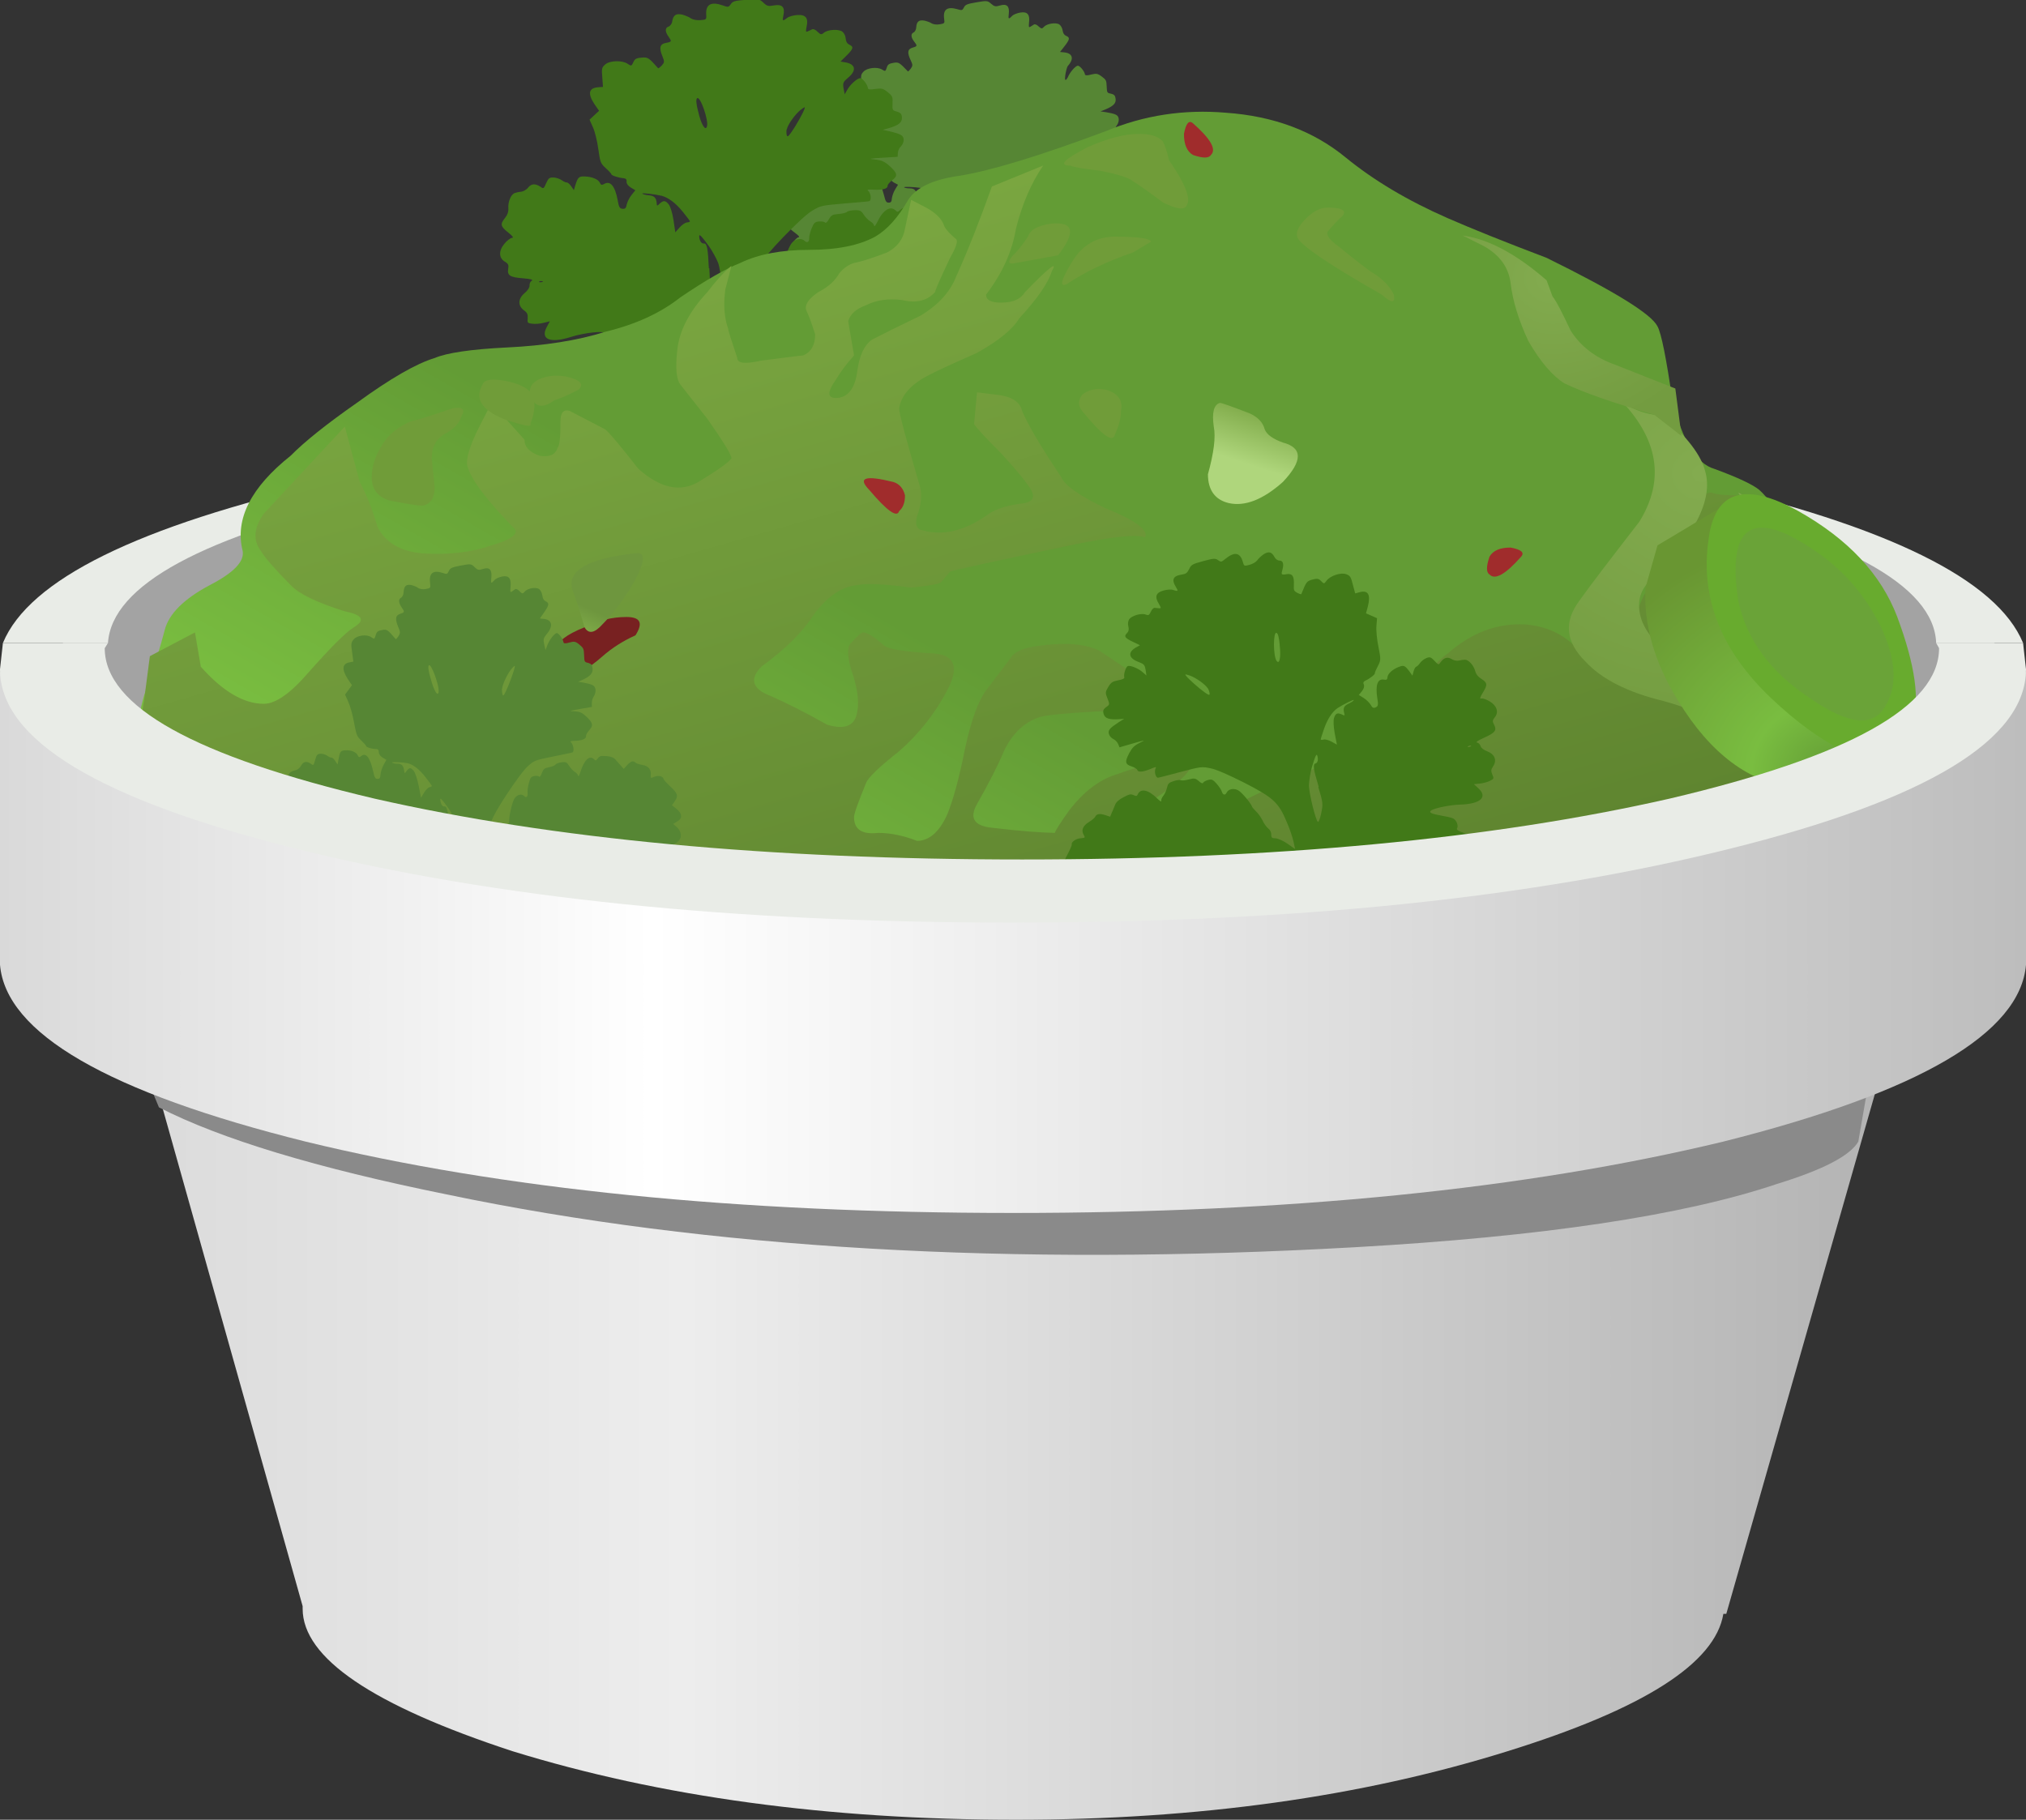
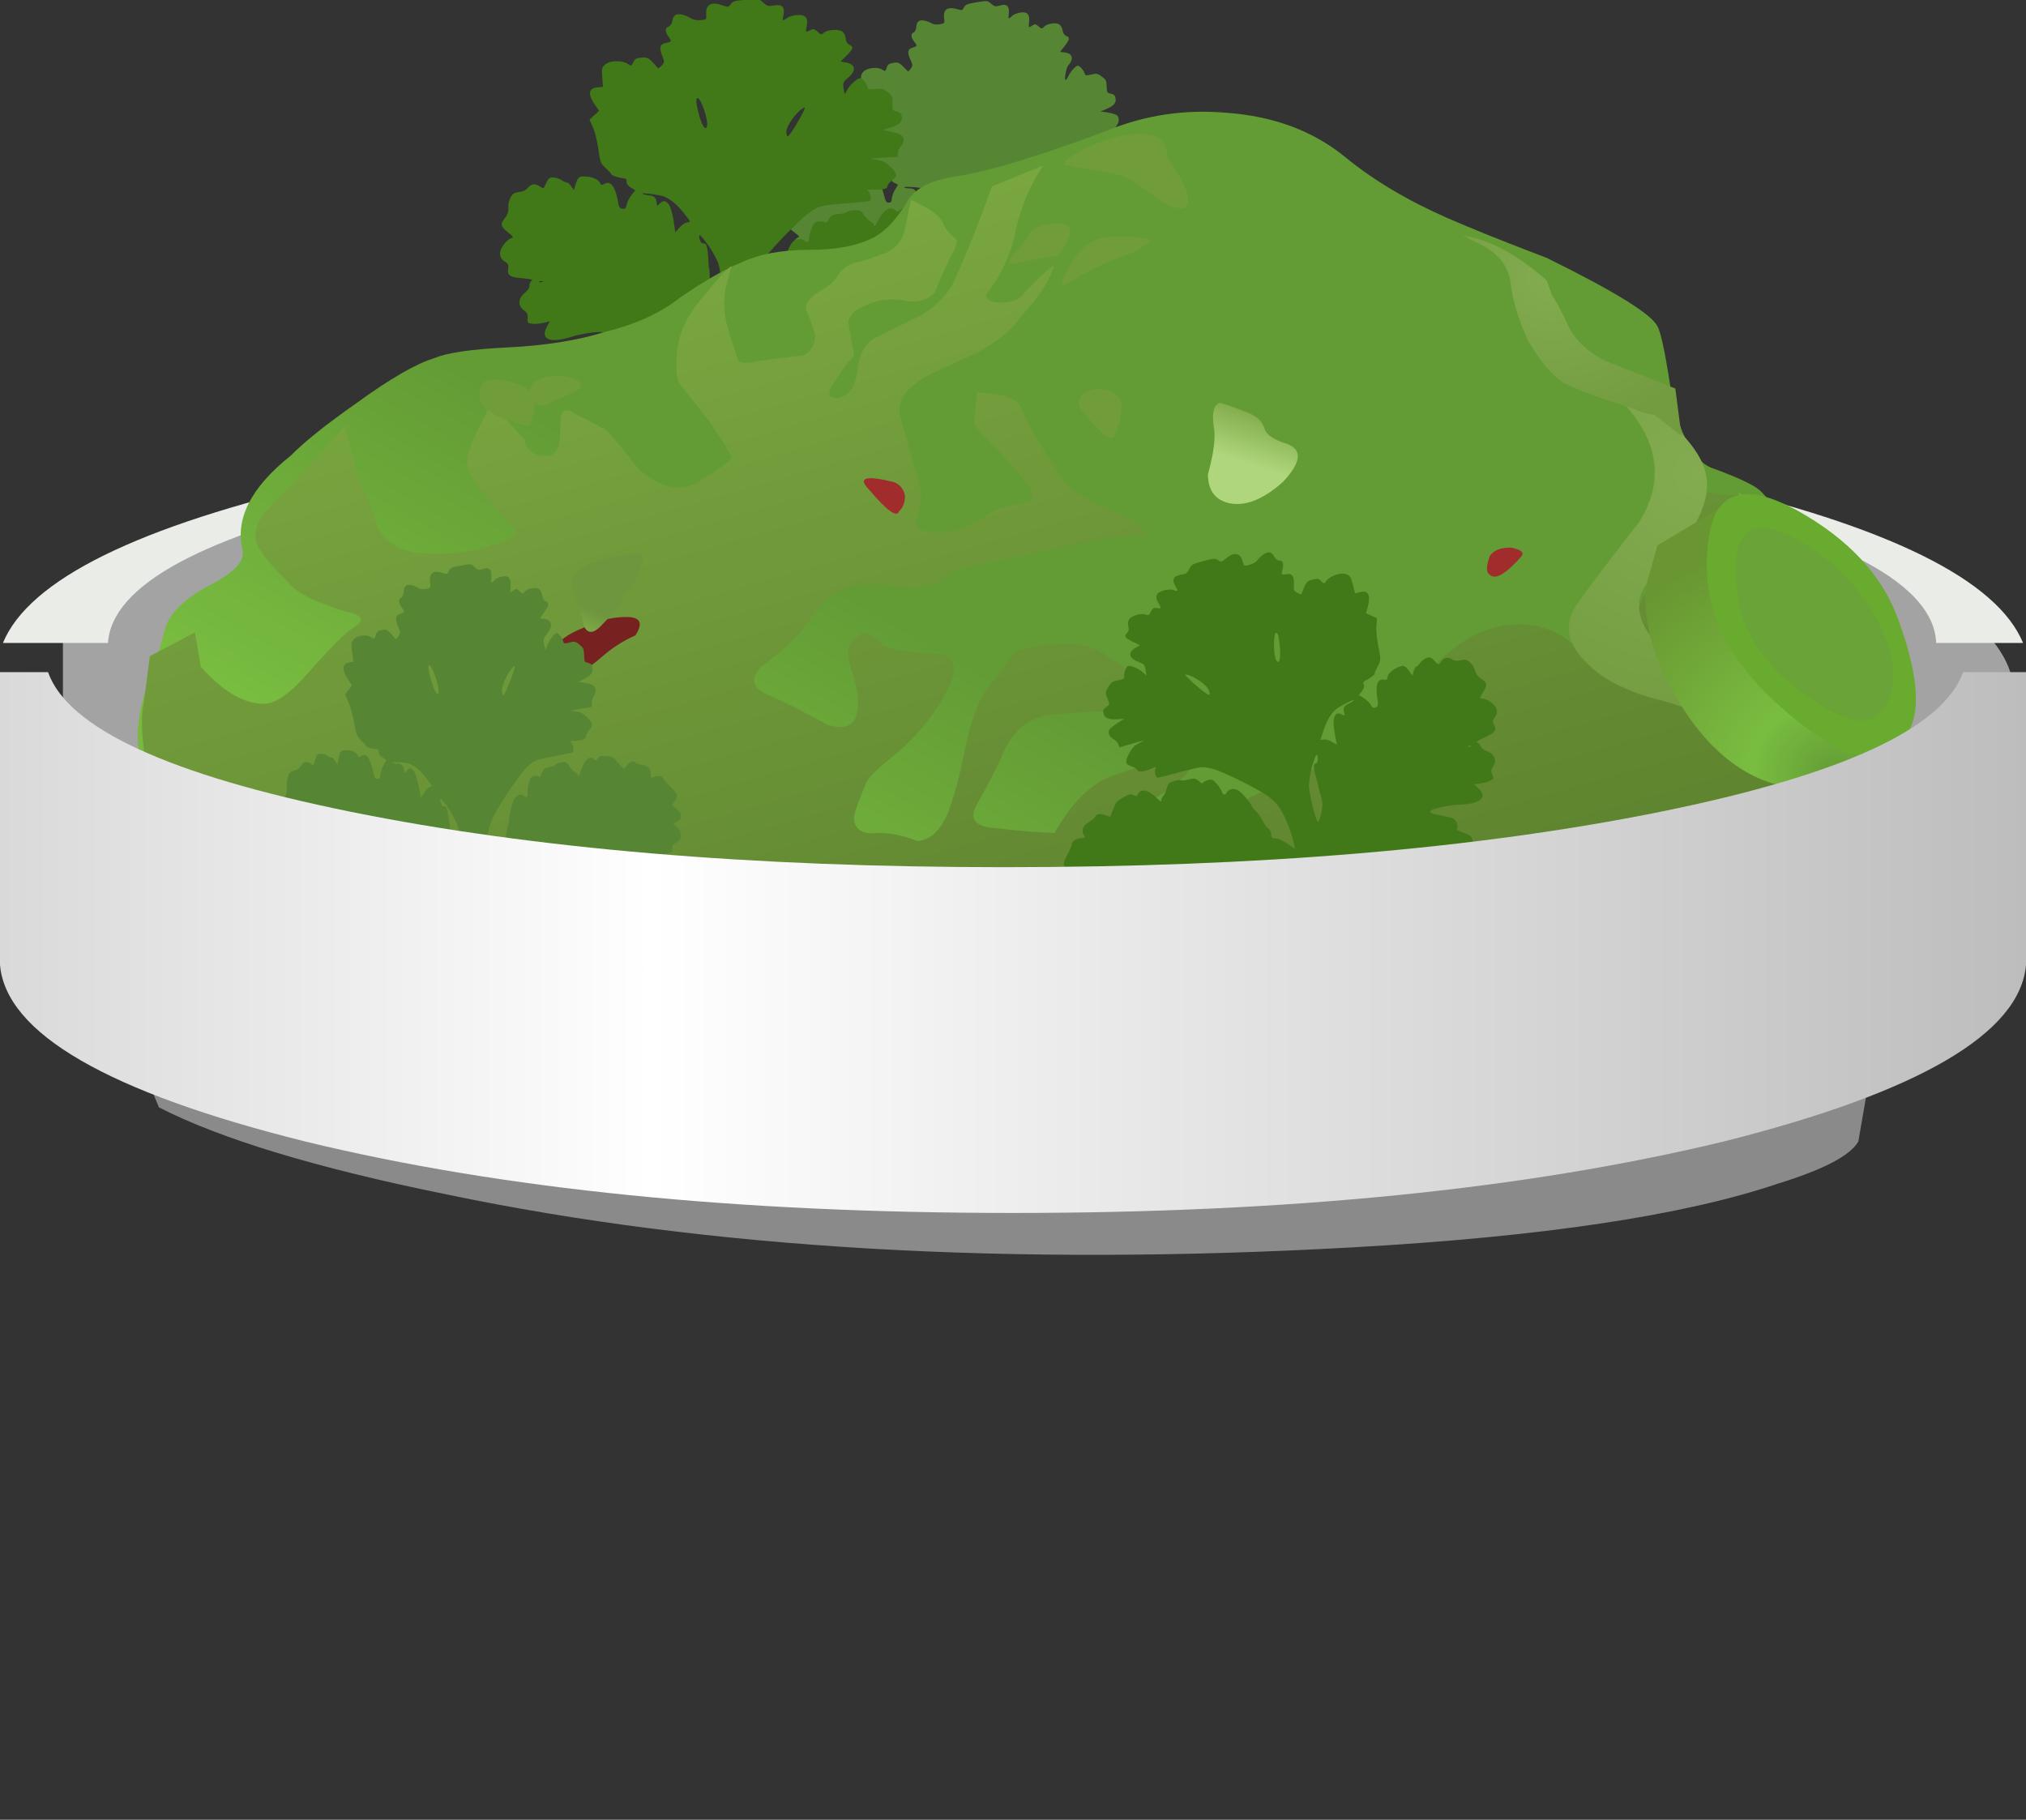
<svg xmlns="http://www.w3.org/2000/svg" xmlns:ns1="http://www.inkscape.org/namespaces/inkscape" xmlns:ns2="http://sodipodi.sourceforge.net/DTD/sodipodi-0.dtd" xmlns:xlink="http://www.w3.org/1999/xlink" id="svg2" xml:space="preserve" viewBox="0 0 540.292 485.327" version="1.1" ns1:version="0.92.2 5c3e80d, 2017-08-06" ns2:docname="guac-simpleremix.svg" width="540.292" height="485.327">
  <rect x="0" y="0" width="540.292" height="485.327" fill="#333333" stroke="none" />
  <ns2:namedview pagecolor="#ffffff" bordercolor="#666666" borderopacity="1" objecttolerance="10" gridtolerance="10" guidetolerance="10" ns1:pageopacity="0" ns1:pageshadow="2" ns1:window-width="1436" ns1:window-height="856" id="namedview31064" showgrid="false" ns1:snap-global="false" fit-margin-top="0" fit-margin-left="0" fit-margin-right="0" fit-margin-bottom="0" ns1:zoom="1.1901683" ns1:cx="255.6433" ns1:cy="317.17503" ns1:window-x="4" ns1:window-y="0" ns1:window-maximized="1" ns1:current-layer="g32368" />
  <defs id="defs6">
    <linearGradient id="linearGradient26" y2="25.15" gradientUnits="userSpaceOnUse" x2="32.6" gradientTransform="matrix(0.8,0,0,-0.8,0,27.721)" y1="25.15" x1="1.35">
      <stop id="stop28" style="stop-color:#d9d9d9" offset="0" />
      <stop id="stop30" style="stop-color:#ededed" offset=".322" />
      <stop id="stop32" style="stop-color:#b0b0b0" offset="1" />
    </linearGradient>
    <radialGradient id="radialGradient160" gradientUnits="userSpaceOnUse" cy="-10.142" cx="12.488" gradientTransform="matrix(0.247,-0.761,0.761,0.247,15.435,32.728)" r="15.638">
      <stop id="stop162" style="stop-color:#afd67c" offset="0" />
      <stop id="stop164" style="stop-color:#709c39" offset="1" />
    </radialGradient>
    <radialGradient id="radialGradient196" gradientUnits="userSpaceOnUse" cy="-19.092" cx="16.017" gradientTransform="matrix(0.247,-0.761,0.761,0.247,29.059,37.14)" r="6.649">
      <stop id="stop198" style="stop-color:#86b548" offset="0" />
      <stop id="stop200" style="stop-color:#5b802d" offset="1" />
    </radialGradient>
    <radialGradient id="radialGradient232" gradientUnits="userSpaceOnUse" cy="-24.201" cx="17.453" gradientTransform="matrix(0.246,-0.761,0.761,0.246,36.838,39.647)" r="5.032">
      <stop id="stop234" style="stop-color:#83ab4f" offset="0" />
      <stop id="stop236" style="stop-color:#739c40" offset="1" />
    </radialGradient>
    <radialGradient id="radialGradient250" gradientUnits="userSpaceOnUse" cy="-23.08" cx="12.792" gradientTransform="matrix(0.247,-0.761,0.761,0.247,35.128,39.109)" r="2.878">
      <stop id="stop252" style="stop-color:#83ab4f" offset="0" />
      <stop id="stop254" style="stop-color:#739c40" offset="1" />
    </radialGradient>
    <radialGradient id="radialGradient324" gradientUnits="userSpaceOnUse" cy="-2.672" cx="13.739" gradientTransform="matrix(0.327,-0.73,0.73,0.327,3.903,29.467)" r="6.642">
      <stop id="stop326" style="stop-color:#95c755" offset="0" />
      <stop id="stop328" style="stop-color:#6e963e" offset="1" />
    </radialGradient>
    <radialGradient id="radialGradient388" gradientUnits="userSpaceOnUse" cy="21.256" cx="-26.582" gradientTransform="matrix(-0.345,0.722,-0.722,-0.345,30.677,42.404)" r="4.545">
      <stop id="stop390" style="stop-color:#639c35" offset="0" />
      <stop id="stop392" style="stop-color:#79bd40" offset=".31" />
      <stop id="stop394" style="stop-color:#699632" offset="1" />
    </radialGradient>
    <radialGradient id="radialGradient412" gradientUnits="userSpaceOnUse" cy="-8.945" cx="-18.579" gradientTransform="matrix(-0.747,-0.286,0.286,-0.747,5.125,14.357)" r="4.538">
      <stop id="stop414" style="stop-color:#639c35" offset="0" />
      <stop id="stop416" style="stop-color:#79bd40" offset=".31" />
      <stop id="stop418" style="stop-color:#699632" offset="1" />
    </radialGradient>
    <radialGradient id="radialGradient436" gradientUnits="userSpaceOnUse" cy="-10.714" cx="0.598" gradientTransform="matrix(-0.437,-0.67,0.67,-0.437,14.362,18.362)" r="5.266">
      <stop id="stop438" style="stop-color:#639c35" offset="0" />
      <stop id="stop440" style="stop-color:#79bd40" offset=".31" />
      <stop id="stop442" style="stop-color:#699632" offset="1" />
    </radialGradient>
    <linearGradient id="linearGradient464" y2="18.025" gradientUnits="userSpaceOnUse" x2="33.8" gradientTransform="matrix(0.8,0,0,-0.8,0,27.721)" y1="18.025">
      <stop id="stop466" style="stop-color:#d9d9d9" offset="0" />
      <stop id="stop468" style="stop-color:#ffffff" offset=".322" />
      <stop id="stop470" style="stop-color:#bdbdbd" offset="1" />
    </linearGradient>
    <style id="style31179" type="text/css">
    .fil0 {fill:#417918}
    .fil2 {fill:#5B9D0B}
    .fil1 {fill:#8CB83F}
    .fil3 {fill:#00923F;fill-rule:nonzero}
    .fil6 {fill:#B8DB7C;fill-rule:nonzero}
    .fil4 {fill:#4F9F37;fill-rule:nonzero}
    .fil5 {fill:#7CBE30;fill-rule:nonzero}
   </style>
    <linearGradient ns1:collect="always" xlink:href="#radialGradient436" id="linearGradient32143" x1="1.839" y1="19.035" x2="25.48" y2="19.035" gradientUnits="userSpaceOnUse" />
    <linearGradient ns1:collect="always" xlink:href="#radialGradient196" id="linearGradient32151" x1="1.894" y1="18.527" x2="25.449" y2="18.527" gradientUnits="userSpaceOnUse" />
    <linearGradient ns1:collect="always" xlink:href="#radialGradient412" id="linearGradient32159" x1="13.874" y1="22.305" x2="22.289" y2="22.305" gradientUnits="userSpaceOnUse" />
    <linearGradient ns1:collect="always" xlink:href="#radialGradient160" id="linearGradient32243" x1="-365.189" y1="106.79" x2="-351.514" y2="106.79" gradientUnits="userSpaceOnUse" />
    <linearGradient ns1:collect="always" xlink:href="#radialGradient160" id="linearGradient32245" x1="-407.363" y1="124.391" x2="-382.938" y2="124.391" gradientUnits="userSpaceOnUse" />
    <linearGradient ns1:collect="always" xlink:href="#radialGradient160" id="linearGradient32247" x1="-378.668" y1="109.993" x2="-363.967" y2="109.993" gradientUnits="userSpaceOnUse" />
    <linearGradient ns1:collect="always" xlink:href="#radialGradient160" id="linearGradient32249" x1="-218.743" y1="112.877" x2="-207.426" y2="112.877" gradientUnits="userSpaceOnUse" />
    <linearGradient ns1:collect="always" xlink:href="#radialGradient160" id="linearGradient32251" x1="-184.364" y1="123.524" x2="-160.396" y2="123.524" gradientUnits="userSpaceOnUse" />
    <linearGradient ns1:collect="always" xlink:href="#radialGradient160" id="linearGradient32253" x1="-160.635" y1="70.437" x2="-134.683" y2="70.437" gradientUnits="userSpaceOnUse" />
    <linearGradient ns1:collect="always" xlink:href="#radialGradient160" id="linearGradient32255" x1="-223.241" y1="72.145" x2="-199.591" y2="72.145" gradientUnits="userSpaceOnUse" />
    <linearGradient ns1:collect="always" xlink:href="#radialGradient160" id="linearGradient32257" x1="-237.36" y1="67.513" x2="-221.127" y2="67.513" gradientUnits="userSpaceOnUse" />
    <linearGradient ns1:collect="always" xlink:href="#radialGradient160" id="linearGradient32259" x1="-222.739" y1="48.239" x2="-189.649" y2="48.239" gradientUnits="userSpaceOnUse" />
    <linearGradient ns1:collect="always" xlink:href="#radialGradient324" id="linearGradient32267" x1="-354.089" y1="160.607" x2="-335.053" y2="160.607" gradientUnits="userSpaceOnUse" />
    <linearGradient ns1:collect="always" xlink:href="#radialGradient436" id="linearGradient32440" gradientUnits="userSpaceOnUse" x1="1.839" y1="19.035" x2="25.48" y2="19.035" />
    <linearGradient ns1:collect="always" xlink:href="#radialGradient436" id="linearGradient32442" gradientUnits="userSpaceOnUse" x1="1.839" y1="19.035" x2="25.48" y2="19.035" />
    <linearGradient ns1:collect="always" xlink:href="#radialGradient436" id="linearGradient32444" gradientUnits="userSpaceOnUse" x1="1.839" y1="19.035" x2="25.48" y2="19.035" />
    <linearGradient ns1:collect="always" xlink:href="#radialGradient196" id="linearGradient32446" gradientUnits="userSpaceOnUse" x1="1.894" y1="18.527" x2="25.449" y2="18.527" />
    <linearGradient ns1:collect="always" xlink:href="#radialGradient196" id="linearGradient32448" gradientUnits="userSpaceOnUse" x1="1.894" y1="18.527" x2="25.449" y2="18.527" />
    <linearGradient ns1:collect="always" xlink:href="#radialGradient196" id="linearGradient32450" gradientUnits="userSpaceOnUse" x1="1.894" y1="18.527" x2="25.449" y2="18.527" />
    <linearGradient ns1:collect="always" xlink:href="#radialGradient412" id="linearGradient32452" gradientUnits="userSpaceOnUse" x1="13.874" y1="22.305" x2="22.289" y2="22.305" />
    <linearGradient ns1:collect="always" xlink:href="#radialGradient412" id="linearGradient32454" gradientUnits="userSpaceOnUse" x1="13.874" y1="22.305" x2="22.289" y2="22.305" />
    <linearGradient ns1:collect="always" xlink:href="#radialGradient412" id="linearGradient32456" gradientUnits="userSpaceOnUse" x1="13.874" y1="22.305" x2="22.289" y2="22.305" />
  </defs>
  <g style="clip-rule:evenodd;fill:#568634;fill-opacity:1;fill-rule:evenodd;image-rendering:optimizeQuality;shape-rendering:geometricPrecision;text-rendering:geometricPrecision" id="g32297" transform="matrix(-53.137,9.052,7.516,51.823,308.328,-346.887)">
    <g style="fill:#568634;fill-opacity:1" id="g32295">
      <g style="fill:#568634;fill-opacity:1" id="g32293" transform="rotate(-180,4.18,8.298)" />
    </g>
  </g>
  <g id="g32368" transform="translate(506.494,-2.588)">
    <g id="g32438">
      <path transform="matrix(53.137,-9.052,-7.516,-51.823,-517.642,591.447)" style="clip-rule:evenodd;fill:#568634;fill-opacity:1;fill-rule:evenodd;stroke-width:0.007;image-rendering:optimizeQuality;shape-rendering:geometricPrecision;text-rendering:geometricPrecision" d="m 6.432,7.743 c 0.007,0.009 0.009,0.062 0.009,0.263 5.802e-4,0.296 0.009,0.405 0.035,0.445 0.009,0.014 0.027,0.034 0.041,0.045 0.02,0.016 0.028,0.019 0.047,0.015 0.032,-0.006 0.057,-0.02 0.102,-0.056 0.031,-0.025 0.042,-0.03 0.057,-0.027 0.014,0.003 0.022,-1.442e-4 0.035,-0.014 0.022,-0.024 0.063,-0.045 0.084,-0.042 0.015,0.002 0.018,0.006 0.021,0.03 l 0.004,0.027 0.03,-0.032 c 0.051,-0.054 0.119,-0.085 0.119,-0.055 0,0.021 0.007,0.022 0.03,0.004 0.025,-0.019 0.05,-0.022 0.05,-0.006 0,0.009 0.005,0.01 0.026,0.006 0.017,-0.003 0.034,-9.226e-4 0.05,0.006 0.022,0.009 0.024,0.013 0.024,0.036 0,0.019 -0.006,0.033 -0.024,0.055 -0.023,0.029 -0.023,0.031 -0.016,0.059 0.007,0.026 0.006,0.03 -0.006,0.041 -0.008,0.006 -0.036,0.02 -0.062,0.031 -0.026,0.011 -0.043,0.02 -0.037,0.022 0.017,0.004 0.092,-0.03 0.162,-0.071 0.034,-0.02 0.07,-0.037 0.08,-0.037 0.016,0 0.017,0.002 0.015,0.024 -0.003,0.027 -0.001,0.028 0.017,0.014 0.007,-0.006 0.023,-0.01 0.035,-0.01 0.018,0 0.023,0.004 0.028,0.017 0.004,0.01 0.012,0.017 0.018,0.017 0.031,0 0.038,0.042 0.011,0.074 -0.023,0.028 -0.021,0.034 0.012,0.037 0.025,0.002 0.028,0.004 0.03,0.021 0.001,0.012 0.006,0.019 0.013,0.019 0.006,0 0.018,0.005 0.026,0.011 0.02,0.014 0.019,0.043 -0.002,0.066 l -0.016,0.018 0.023,0.008 c 0.03,0.01 0.031,0.033 0.003,0.061 l -0.02,0.02 0.017,0.016 c 0.023,0.022 0.021,0.035 -0.013,0.074 -0.016,0.019 -0.03,0.038 -0.03,0.042 0,0.013 -0.026,0.023 -0.047,0.018 -0.019,-0.004 -0.02,-0.003 -0.016,0.013 0.006,0.025 -0.007,0.044 -0.037,0.054 -0.015,0.005 -0.03,0.012 -0.034,0.017 -0.01,0.013 -0.024,0.011 -0.046,-0.005 l -0.019,-0.014 -0.012,0.017 c -0.007,0.009 -0.017,0.024 -0.024,0.034 -0.007,0.011 -0.023,0.02 -0.045,0.025 -0.029,0.007 -0.035,0.007 -0.046,-0.003 -0.011,-0.01 -0.013,-0.01 -0.02,-7.645e-4 -0.02,0.025 -0.052,0.006 -0.079,-0.048 -0.008,-0.015 -0.014,-0.022 -0.014,-0.016 -1.616e-4,0.006 -0.007,0.016 -0.015,0.022 -0.008,0.006 -0.019,0.021 -0.025,0.033 -0.009,0.019 -0.014,0.023 -0.036,0.024 -0.014,0.001 -0.029,-0.001 -0.033,-0.005 -0.004,-0.004 -0.02,-0.007 -0.036,-0.007 -0.025,0 -0.03,-0.003 -0.041,-0.021 -0.007,-0.013 -0.014,-0.018 -0.017,-0.014 -0.002,0.004 -0.013,0.007 -0.024,0.007 -0.017,0 -0.022,-0.004 -0.033,-0.029 -0.007,-0.016 -0.013,-0.036 -0.013,-0.044 -1.888e-4,-0.019 -0.01,-0.025 -0.02,-0.012 -0.012,0.015 -0.037,0.013 -0.053,-0.005 -0.013,-0.014 -0.04,-0.08 -0.04,-0.096 0,-0.004 -0.006,-0.017 -0.012,-0.029 -0.007,-0.012 -0.014,-0.035 -0.017,-0.051 -0.002,-0.016 -0.009,-0.037 -0.015,-0.046 -0.007,-0.01 -0.009,-0.023 -0.006,-0.034 0.004,-0.015 0.001,-0.019 -0.015,-0.024 -0.01,-0.004 -0.031,-0.023 -0.045,-0.042 l -0.026,-0.035 -0.002,0.037 c -0.001,0.021 0.001,0.067 0.006,0.104 0.012,0.105 0.029,0.135 0.138,0.246 0.056,0.056 0.105,0.101 0.128,0.113 0.035,0.02 0.039,0.021 0.133,0.022 0.053,5.19e-4 0.1,0.001 0.105,0.002 0.005,4.249e-4 0.008,0.009 0.008,0.02 0,0.011 -0.004,0.023 -0.008,0.028 -0.007,0.007 -0.003,0.008 0.023,0.004 0.036,-0.005 0.058,-2.804e-4 0.058,0.013 0,0.005 0.009,0.016 0.02,0.024 0.026,0.019 0.025,0.031 -0.005,0.067 -0.02,0.023 -0.031,0.03 -0.058,0.036 -0.03,0.006 -0.028,0.007 0.03,0.006 l 0.063,-0.001 0.002,0.018 c 0.001,0.01 0.008,0.024 0.015,0.03 0.007,0.007 0.013,0.02 0.013,0.03 0,0.02 -0.01,0.027 -0.057,0.044 l -0.027,0.009 0.023,0.005 c 0.043,0.01 0.06,0.022 0.06,0.046 0,0.017 -0.004,0.022 -0.019,0.029 -0.019,0.007 -0.019,0.009 -0.016,0.04 0.003,0.03 0.002,0.034 -0.017,0.054 -0.018,0.019 -0.025,0.021 -0.051,0.019 -0.021,-0.002 -0.03,1.129e-4 -0.03,0.007 0,0.016 -0.02,0.049 -0.029,0.049 -0.013,0 -0.044,-0.027 -0.057,-0.05 -0.033,-0.043 -0.001,0.049 0.008,0.057 0.038,0.031 0.033,0.061 -0.01,0.072 l -0.018,0.005 0.027,0.026 c 0.03,0.029 0.033,0.038 0.014,0.05 -0.009,0.006 -0.013,0.016 -0.013,0.03 0,0.012 -0.005,0.026 -0.012,0.033 -0.015,0.014 -0.06,0.015 -0.077,0.001 -0.011,-0.009 -0.014,-0.008 -0.026,0.007 -0.007,0.01 -0.017,0.016 -0.022,0.013 -0.005,-0.002 -0.013,-0.006 -0.019,-0.008 -0.008,-0.003 -0.008,1.59e-4 -0.003,0.022 0.011,0.04 -1.719e-4,0.058 -0.036,0.058 -0.016,0 -0.035,-0.004 -0.042,-0.01 -0.02,-0.015 -0.022,-0.013 -0.015,0.013 0.01,0.038 -0.002,0.054 -0.036,0.05 -0.024,-0.003 -0.029,-0.001 -0.043,0.016 -0.015,0.019 -0.019,0.02 -0.071,0.02 -0.047,-2.01e-4 -0.056,-0.002 -0.065,-0.015 -0.01,-0.014 -0.012,-0.014 -0.034,-0.003 -0.047,0.023 -0.071,0.011 -0.071,-0.038 -6.7e-6,-0.022 -0.001,-0.023 -0.026,-0.023 -0.015,0 -0.031,0.005 -0.039,0.012 -0.007,0.007 -0.022,0.015 -0.034,0.02 -0.026,0.009 -0.038,0.001 -0.044,-0.028 -0.002,-0.011 -0.01,-0.021 -0.017,-0.023 -0.015,-0.004 -0.016,-0.022 -0.003,-0.046 0.013,-0.024 0.013,-0.026 -0.012,-0.029 -0.026,-0.003 -0.031,-0.02 -0.018,-0.063 0.007,-0.024 0.006,-0.028 -0.006,-0.041 -0.008,-0.008 -0.015,-0.013 -0.016,-0.011 -0.036,0.053 -0.039,0.055 -0.065,0.055 -0.02,0 -0.028,-0.003 -0.034,-0.015 -0.011,-0.022 -0.011,-0.022 -0.026,-0.009 -0.021,0.019 -0.073,0.022 -0.093,0.005 -0.015,-0.012 -0.017,-0.019 -0.016,-0.059 l 1.276e-4,-0.045 h -0.02 c -0.04,0 -0.046,-0.026 -0.02,-0.078 l 0.017,-0.032 -0.021,-0.019 -0.021,-0.019 0.012,-0.037 c 0.007,-0.021 0.014,-0.067 0.016,-0.103 0.004,-0.062 0.005,-0.067 0.025,-0.091 0.012,-0.014 0.022,-0.028 0.022,-0.031 0,-0.006 0.028,-0.019 0.05,-0.023 0.009,-0.002 0.013,-0.007 0.011,-0.017 -0.001,-0.009 0.005,-0.02 0.016,-0.029 l 0.018,-0.014 -0.018,-0.022 c -0.01,-0.012 -0.019,-0.031 -0.022,-0.042 -0.003,-0.015 -0.007,-0.02 -0.018,-0.018 -0.012,0.002 -0.015,0.008 -0.018,0.041 -0.007,0.068 -0.025,0.096 -0.052,0.081 -0.01,-0.005 -0.013,-0.004 -0.017,0.007 -0.005,0.017 -0.032,0.032 -0.062,0.035 -0.024,0.003 -0.028,-0.002 -0.041,-0.039 l -0.007,-0.021 -0.01,0.019 c -0.005,0.01 -0.013,0.019 -0.017,0.019 -0.004,0 -0.014,0.006 -0.021,0.013 -0.008,0.007 -0.023,0.014 -0.033,0.015 -0.017,0.002 -0.021,-0.001 -0.032,-0.024 -0.011,-0.024 -0.013,-0.026 -0.023,-0.016 -0.021,0.019 -0.038,0.02 -0.053,0.002 -0.008,-0.01 -0.022,-0.017 -0.031,-0.017 -0.009,0 -0.021,-0.002 -0.027,-0.004 -0.016,-0.006 -0.03,-0.039 -0.03,-0.068 0,-0.017 -0.006,-0.032 -0.017,-0.045 -0.022,-0.027 -0.021,-0.037 0.009,-0.068 0.019,-0.02 0.023,-0.027 0.014,-0.027 -0.006,0 -0.021,-0.011 -0.032,-0.024 -0.027,-0.031 -0.028,-0.065 -0.004,-0.084 0.014,-0.011 0.016,-0.017 0.012,-0.035 -0.006,-0.03 0.005,-0.04 0.058,-0.049 0.033,-0.006 0.044,-0.01 0.036,-0.015 -0.006,-0.003 -0.01,-0.013 -0.01,-0.021 -1e-7,-0.009 -0.009,-0.023 -0.023,-0.034 -0.029,-0.024 -0.032,-0.056 -0.007,-0.08 0.013,-0.012 0.015,-0.02 0.013,-0.038 -0.003,-0.021 -0.002,-0.023 0.017,-0.027 0.011,-0.003 0.033,-0.003 0.047,-9.07e-5 l 0.027,0.005 -0.014,-0.025 c -0.032,-0.056 0.009,-0.079 0.098,-0.055 0.025,0.007 0.065,0.012 0.09,0.013 0.061,0.002 0.064,-0.01 0.01,-0.038 -0.023,-0.012 -0.047,-0.026 -0.053,-0.032 -0.013,-0.012 -0.016,-0.043 -0.005,-0.054 0.004,-0.005 -0.003,-0.014 -0.023,-0.029 -0.027,-0.02 -0.03,-0.024 -0.031,-0.053 -6.095e-4,-0.017 -0.001,-0.036 -0.002,-0.042 -8.359e-4,-0.017 0.041,-0.039 0.067,-0.034 0.02,0.003 0.022,0.002 0.022,-0.013 0,-0.013 0.004,-0.017 0.015,-0.017 0.008,0 0.021,0.005 0.028,0.01 0.018,0.014 0.022,0.013 0.024,-0.005 0.004,-0.032 0.054,-0.016 0.106,0.034 l 0.018,0.017 -0.004,-0.028 -0.004,-0.028 0.045,7.909e-4 c 0.039,6.92e-4 0.048,0.003 0.067,0.02 0.019,0.017 0.023,0.018 0.03,0.009 0.005,-0.006 0.011,-0.01 0.015,-0.01 0.004,0 0.027,0.022 0.052,0.048 0.051,0.053 0.104,0.084 0.134,0.078 C 6.37,8.53 6.371,8.518 6.361,8.05 L 6.356,7.781 6.379,7.756 c 0.026,-0.027 0.039,-0.03 0.052,-0.013 z M 6.323,8.968 c 0.002,0.095 -8.615e-4,0.117 -0.014,0.117 -0.01,0 -0.017,0.014 -0.017,0.033 0,0.016 0.008,0.005 0.037,-0.046 0.013,-0.024 0.028,-0.061 0.034,-0.082 0.01,-0.039 0.013,-0.18 0.005,-0.189 -0.003,-0.003 -0.014,0.014 -0.025,0.038 -0.019,0.042 -0.02,0.047 -0.018,0.129 z M 5.615,8.965 c 0.002,0.002 0.008,0.003 0.013,5.417e-4 0.005,-0.002 0.004,-0.004 -0.004,-0.004 -0.007,-2.98e-4 -0.011,0.001 -0.009,0.004 z m 0.56,0.314 c -0.013,0.021 -0.021,0.022 -0.038,0.007 -0.011,-0.011 -0.012,-0.01 -0.012,0.003 0,0.026 -0.008,0.036 -0.031,0.04 -0.012,0.002 -0.024,0.007 -0.026,0.01 -0.003,0.005 0.055,-0.008 0.08,-0.017 0.028,-0.011 0.057,-0.04 0.083,-0.082 0.015,-0.024 0.027,-0.045 0.027,-0.047 0,-0.002 -0.006,-0.004 -0.013,-0.004 -0.007,0 -0.021,-0.009 -0.032,-0.021 l -0.019,-0.021 -0.004,0.058 c -0.003,0.036 -0.009,0.064 -0.016,0.076 z" id="path32291" ns1:connector-curvature="0" ns2:nodetypes="ccccccccccccscsccsccccccsccscscccsccccccccscccccccccccccccccsccsccccscccccccccccscsccscccccccscccsccccssccccccsccccccsccccccccscccccccccscccccscccccccsccccccccccccccscccccscsccsccccccccccccscccccccccsscccccccccsccccccccsscccccccccccccsccccssccccc" />
      <g transform="matrix(-63.94,4.799,3.89,56.923,-216.888,-369.865)" id="g32287" style="clip-rule:evenodd;fill-rule:evenodd;image-rendering:optimizeQuality;shape-rendering:geometricPrecision;text-rendering:geometricPrecision">
        <g id="g32285">
          <g transform="rotate(-180,4.18,8.298)" id="g32283">
            <path ns1:connector-curvature="0" id="path32281" d="m 6.432,7.743 c 0.007,0.009 0.009,0.062 0.009,0.263 5.802e-4,0.296 0.009,0.405 0.035,0.445 0.009,0.014 0.027,0.034 0.041,0.045 0.02,0.016 0.028,0.019 0.047,0.015 0.032,-0.006 0.057,-0.02 0.102,-0.056 0.031,-0.025 0.042,-0.03 0.057,-0.027 0.014,0.003 0.022,-1.442e-4 0.035,-0.014 0.022,-0.024 0.063,-0.045 0.084,-0.042 0.015,0.002 0.018,0.006 0.021,0.03 l 0.004,0.027 0.03,-0.032 c 0.051,-0.054 0.119,-0.085 0.119,-0.055 0,0.021 0.007,0.022 0.03,0.004 0.025,-0.019 0.05,-0.022 0.05,-0.006 0,0.009 0.005,0.01 0.026,0.006 0.017,-0.003 0.034,-9.226e-4 0.05,0.006 0.022,0.009 0.024,0.013 0.024,0.036 0,0.019 -0.006,0.033 -0.024,0.055 -0.023,0.029 -0.023,0.031 -0.016,0.059 0.007,0.026 0.006,0.03 -0.006,0.041 -0.008,0.006 -0.036,0.02 -0.062,0.031 -0.026,0.011 -0.043,0.02 -0.037,0.022 0.017,0.004 0.092,-0.03 0.162,-0.071 0.034,-0.02 0.07,-0.037 0.08,-0.037 0.016,0 0.017,0.002 0.015,0.024 -0.003,0.027 -0.001,0.028 0.017,0.014 0.007,-0.006 0.023,-0.01 0.035,-0.01 0.018,0 0.023,0.004 0.028,0.017 0.004,0.01 0.012,0.017 0.018,0.017 0.031,0 0.038,0.042 0.011,0.074 -0.023,0.028 -0.021,0.034 0.012,0.037 0.025,0.002 0.028,0.004 0.03,0.021 0.001,0.012 0.006,0.019 0.013,0.019 0.006,0 0.018,0.005 0.026,0.011 0.02,0.014 0.019,0.043 -0.002,0.066 l -0.016,0.018 0.023,0.008 c 0.03,0.01 0.031,0.033 0.003,0.061 l -0.02,0.02 0.017,0.016 c 0.023,0.022 0.021,0.035 -0.013,0.074 -0.016,0.019 -0.03,0.038 -0.03,0.042 0,0.013 -0.026,0.023 -0.047,0.018 -0.019,-0.004 -0.02,-0.003 -0.016,0.013 0.006,0.025 -0.007,0.044 -0.037,0.054 -0.015,0.005 -0.03,0.012 -0.034,0.017 -0.01,0.013 -0.024,0.011 -0.046,-0.005 l -0.019,-0.014 -0.012,0.017 c -0.007,0.009 -0.017,0.024 -0.024,0.034 -0.007,0.011 -0.023,0.02 -0.045,0.025 -0.029,0.007 -0.035,0.007 -0.046,-0.003 -0.011,-0.01 -0.013,-0.01 -0.02,-7.645e-4 -0.02,0.025 -0.052,0.006 -0.079,-0.048 -0.008,-0.015 -0.014,-0.022 -0.014,-0.016 -1.616e-4,0.006 -0.007,0.016 -0.015,0.022 -0.008,0.006 -0.019,0.021 -0.025,0.033 -0.009,0.019 -0.014,0.023 -0.036,0.024 -0.014,0.001 -0.029,-0.001 -0.033,-0.005 -0.004,-0.004 -0.02,-0.007 -0.036,-0.007 -0.025,0 -0.03,-0.003 -0.041,-0.021 -0.007,-0.013 -0.014,-0.018 -0.017,-0.014 -0.002,0.004 -0.013,0.007 -0.024,0.007 -0.017,0 -0.022,-0.004 -0.033,-0.029 -0.007,-0.016 -0.013,-0.036 -0.013,-0.044 -1.888e-4,-0.019 -0.01,-0.025 -0.02,-0.012 -0.012,0.015 -0.037,0.013 -0.053,-0.005 -0.013,-0.014 -0.04,-0.08 -0.04,-0.096 0,-0.004 -0.006,-0.017 -0.012,-0.029 -0.007,-0.012 -0.014,-0.035 -0.017,-0.051 -0.002,-0.016 -0.009,-0.037 -0.015,-0.046 -0.007,-0.01 -0.009,-0.023 -0.006,-0.034 0.004,-0.015 0.001,-0.019 -0.015,-0.024 -0.01,-0.004 -0.031,-0.023 -0.045,-0.042 l -0.026,-0.035 -0.002,0.037 c -0.001,0.021 0.001,0.067 0.006,0.104 0.012,0.105 0.029,0.135 0.138,0.246 0.056,0.056 0.105,0.101 0.128,0.113 0.035,0.02 0.039,0.021 0.133,0.022 0.053,5.19e-4 0.1,0.001 0.105,0.002 0.005,4.249e-4 0.008,0.009 0.008,0.02 0,0.011 -0.004,0.023 -0.008,0.028 -0.007,0.007 -0.003,0.008 0.023,0.004 0.036,-0.005 0.058,-2.804e-4 0.058,0.013 0,0.005 0.009,0.016 0.02,0.024 0.026,0.019 0.025,0.031 -0.005,0.067 -0.02,0.023 -0.031,0.03 -0.058,0.036 -0.03,0.006 -0.028,0.007 0.03,0.006 l 0.063,-0.001 0.002,0.018 c 0.001,0.01 0.008,0.024 0.015,0.03 0.007,0.007 0.013,0.02 0.013,0.03 0,0.02 -0.01,0.027 -0.057,0.044 l -0.027,0.009 0.023,0.005 c 0.043,0.01 0.06,0.022 0.06,0.046 0,0.017 -0.004,0.022 -0.019,0.029 -0.019,0.007 -0.019,0.009 -0.016,0.04 0.003,0.03 0.002,0.034 -0.017,0.054 -0.018,0.019 -0.025,0.021 -0.051,0.019 -0.021,-0.002 -0.03,1.129e-4 -0.03,0.007 0,0.016 -0.02,0.049 -0.029,0.049 -0.013,0 -0.044,-0.027 -0.057,-0.05 l -0.012,-0.02 -0.003,0.028 c -0.002,0.026 -3.845e-4,0.03 0.023,0.049 0.038,0.031 0.033,0.061 -0.01,0.072 l -0.018,0.005 0.027,0.026 c 0.03,0.029 0.033,0.038 0.014,0.05 -0.009,0.006 -0.013,0.016 -0.013,0.03 0,0.012 -0.005,0.026 -0.012,0.033 -0.015,0.014 -0.06,0.015 -0.077,0.001 -0.011,-0.009 -0.014,-0.008 -0.026,0.007 -0.007,0.01 -0.017,0.016 -0.022,0.013 -0.005,-0.002 -0.013,-0.006 -0.019,-0.008 -0.008,-0.003 -0.008,1.59e-4 -0.003,0.022 0.011,0.04 -1.719e-4,0.058 -0.036,0.058 -0.016,0 -0.035,-0.004 -0.042,-0.01 -0.02,-0.015 -0.022,-0.013 -0.015,0.013 0.01,0.038 -0.002,0.054 -0.036,0.05 -0.024,-0.003 -0.029,-0.001 -0.043,0.016 -0.015,0.019 -0.019,0.02 -0.071,0.02 -0.047,-2.01e-4 -0.056,-0.002 -0.065,-0.015 -0.01,-0.014 -0.012,-0.014 -0.034,-0.003 -0.047,0.023 -0.071,0.011 -0.071,-0.038 -6.7e-6,-0.022 -0.001,-0.023 -0.026,-0.023 -0.015,0 -0.031,0.005 -0.039,0.012 -0.007,0.007 -0.022,0.015 -0.034,0.02 -0.026,0.009 -0.038,0.001 -0.044,-0.028 -0.002,-0.011 -0.01,-0.021 -0.017,-0.023 -0.015,-0.004 -0.016,-0.022 -0.003,-0.046 0.013,-0.024 0.013,-0.026 -0.012,-0.029 -0.026,-0.003 -0.031,-0.02 -0.018,-0.063 0.007,-0.024 0.006,-0.028 -0.006,-0.041 -0.008,-0.008 -0.015,-0.013 -0.016,-0.011 -0.036,0.053 -0.039,0.055 -0.065,0.055 -0.02,0 -0.028,-0.003 -0.034,-0.015 -0.011,-0.022 -0.011,-0.022 -0.026,-0.009 -0.021,0.019 -0.073,0.022 -0.093,0.005 -0.015,-0.012 -0.017,-0.019 -0.016,-0.059 l 1.276e-4,-0.045 h -0.02 c -0.04,0 -0.046,-0.026 -0.02,-0.078 l 0.017,-0.032 -0.021,-0.019 -0.021,-0.019 0.012,-0.037 c 0.007,-0.021 0.014,-0.067 0.016,-0.103 0.004,-0.062 0.005,-0.067 0.025,-0.091 0.012,-0.014 0.022,-0.028 0.022,-0.031 0,-0.006 0.028,-0.019 0.05,-0.023 0.009,-0.002 0.013,-0.007 0.011,-0.017 -0.001,-0.009 0.005,-0.02 0.016,-0.029 l 0.018,-0.014 -0.018,-0.022 c -0.01,-0.012 -0.019,-0.031 -0.022,-0.042 -0.003,-0.015 -0.007,-0.02 -0.018,-0.018 -0.012,0.002 -0.015,0.008 -0.018,0.041 -0.007,0.068 -0.025,0.096 -0.052,0.081 -0.01,-0.005 -0.013,-0.004 -0.017,0.007 -0.005,0.017 -0.032,0.032 -0.062,0.035 -0.024,0.003 -0.028,-0.002 -0.041,-0.039 l -0.007,-0.021 -0.01,0.019 c -0.005,0.01 -0.013,0.019 -0.017,0.019 -0.004,0 -0.014,0.006 -0.021,0.013 -0.008,0.007 -0.023,0.014 -0.033,0.015 -0.017,0.002 -0.021,-0.001 -0.032,-0.024 -0.011,-0.024 -0.013,-0.026 -0.023,-0.016 -0.021,0.019 -0.038,0.02 -0.053,0.002 -0.008,-0.01 -0.022,-0.017 -0.031,-0.017 -0.009,0 -0.021,-0.002 -0.027,-0.004 -0.016,-0.006 -0.03,-0.039 -0.03,-0.068 0,-0.017 -0.006,-0.032 -0.017,-0.045 -0.022,-0.027 -0.021,-0.037 0.009,-0.068 0.019,-0.02 0.023,-0.027 0.014,-0.027 -0.006,0 -0.021,-0.011 -0.032,-0.024 -0.027,-0.031 -0.028,-0.065 -0.004,-0.084 0.014,-0.011 0.016,-0.017 0.012,-0.035 -0.006,-0.03 0.005,-0.04 0.058,-0.049 0.033,-0.006 0.044,-0.01 0.036,-0.015 -0.006,-0.003 -0.01,-0.013 -0.01,-0.021 -1e-7,-0.009 -0.009,-0.023 -0.023,-0.034 -0.029,-0.024 -0.032,-0.056 -0.007,-0.08 0.013,-0.012 0.015,-0.02 0.013,-0.038 -0.003,-0.021 -0.002,-0.023 0.017,-0.027 0.011,-0.003 0.033,-0.003 0.047,-9.07e-5 l 0.027,0.005 -0.014,-0.025 c -0.032,-0.056 0.009,-0.079 0.098,-0.055 0.025,0.007 0.065,0.012 0.09,0.013 0.061,0.002 0.064,-0.01 0.01,-0.038 -0.023,-0.012 -0.047,-0.026 -0.053,-0.032 -0.013,-0.012 -0.016,-0.043 -0.005,-0.054 0.004,-0.005 -0.003,-0.014 -0.023,-0.029 -0.027,-0.02 -0.03,-0.024 -0.031,-0.053 -6.095e-4,-0.017 -0.001,-0.036 -0.002,-0.042 -8.359e-4,-0.017 0.041,-0.039 0.067,-0.034 0.02,0.003 0.022,0.002 0.022,-0.013 0,-0.013 0.004,-0.017 0.015,-0.017 0.008,0 0.021,0.005 0.028,0.01 0.018,0.014 0.022,0.013 0.024,-0.005 0.004,-0.032 0.054,-0.016 0.106,0.034 l 0.018,0.017 -0.004,-0.028 -0.004,-0.028 0.045,7.909e-4 c 0.039,6.92e-4 0.048,0.003 0.067,0.02 0.019,0.017 0.023,0.018 0.03,0.009 0.005,-0.006 0.011,-0.01 0.015,-0.01 0.004,0 0.027,0.022 0.052,0.048 0.051,0.053 0.104,0.084 0.134,0.078 C 6.37,8.53 6.371,8.518 6.361,8.05 L 6.356,7.781 6.379,7.756 c 0.026,-0.027 0.039,-0.03 0.052,-0.013 z M 6.323,8.968 c 0.002,0.095 -8.615e-4,0.117 -0.014,0.117 -0.01,0 -0.017,0.014 -0.017,0.033 0,0.016 0.008,0.005 0.037,-0.046 0.013,-0.024 0.028,-0.061 0.034,-0.082 0.01,-0.039 0.013,-0.18 0.005,-0.189 -0.003,-0.003 -0.014,0.014 -0.025,0.038 -0.019,0.042 -0.02,0.047 -0.018,0.129 z M 5.615,8.965 c 0.002,0.002 0.008,0.003 0.013,5.417e-4 0.005,-0.002 0.004,-0.004 -0.004,-0.004 -0.007,-2.98e-4 -0.011,0.001 -0.009,0.004 z m 0.56,0.314 c -0.013,0.021 -0.021,0.022 -0.038,0.007 -0.011,-0.011 -0.012,-0.01 -0.012,0.003 0,0.026 -0.008,0.036 -0.031,0.04 -0.012,0.002 -0.024,0.007 -0.026,0.01 -0.003,0.005 0.055,-0.008 0.08,-0.017 0.028,-0.011 0.057,-0.04 0.083,-0.082 0.015,-0.024 0.027,-0.045 0.027,-0.047 0,-0.002 -0.006,-0.004 -0.013,-0.004 -0.007,0 -0.021,-0.009 -0.032,-0.021 l -0.019,-0.021 -0.004,0.058 c -0.003,0.036 -0.009,0.064 -0.016,0.076 z m 0.511,0.309 c 0.005,0.022 0.04,0.069 0.063,0.086 0.018,0.013 0.02,0.014 0.016,0.003 -0.007,-0.019 -0.041,-0.077 -0.061,-0.104 -0.014,-0.019 -0.018,-0.022 -0.02,-0.012 -0.001,0.007 -5.75e-4,0.019 0.001,0.027 z M 6.323,9.702 c -0.006,0.039 -0.006,0.057 -6.892e-4,0.062 0.013,0.014 0.043,-0.108 0.033,-0.135 -0.008,-0.022 -0.024,0.013 -0.032,0.073 z" style="fill:#417918;fill-opacity:1;stroke-width:0.007" />
          </g>
        </g>
      </g>
      <path id="path14" style="fill:#a3a3a3;fill-rule:evenodd;stroke-width:18.749" d="M 29.822,182.535 20.211,247.274 c -24.498,7.002 -56.189,13.317 -95.054,19.035 -76.731,10.784 -149.245,11.945 -217.464,3.501 -67.679,-7.969 -120.911,-16.695 -159.856,-26.054 -19.123,-4.662 -31.691,-8.726 -37.546,-11.945 v -64.739 c 10.151,-8.444 27.715,-17.187 52.752,-26.036 50.594,-17.398 112.958,-26.054 187.031,-26.054 108.182,0 187.331,11.276 237.446,33.741 24.977,11.276 39.105,22.535 42.302,33.812 z" ns1:connector-curvature="0" />
      <g id="g16" transform="matrix(19.982,0,0,-17.592,-506.494,487.932)">
        <g id="g18">
          <g id="g24">
-             <path id="path34" style="fill:url(#linearGradient26);fill-rule:evenodd" d="M 1.078,15.2 13.559,14.001 26.078,15.2 23.039,3.122 H 23 C 22.891,2.372 21.934,1.68 20.121,1.04 18.172,0.348 15.984,0.001 13.559,0.001 11.055,0.001 8.812,0.348 6.84,1.04 4.973,1.735 4.039,2.454 4.039,3.2 v 0.039 z" ns1:connector-curvature="0" />
-           </g>
+             </g>
        </g>
      </g>
      <path id="path36" style="fill:#8a8a8a;fill-rule:evenodd;stroke-width:18.749" d="m -10.921,307.051 c -2.198,3.782 -9.372,7.494 -21.62,11.276 -25.057,8.444 -62.603,14.074 -112.718,16.906 -91.637,5.154 -172.344,0.475 -242.121,-14.091 -34.649,-7.019 -60.266,-14.777 -76.731,-23.221 l -3.197,-7.705 -7.174,-33.812 2.338,-45.757 465.979,68.978 z" ns1:connector-curvature="0" />
      <path id="path38" style="fill:#e9ece7;fill-opacity:1;fill-rule:evenodd;stroke-width:18.749" d="M 9.84,174.073 C 9.281,158.628 -14.897,145.486 -62.914,134.703 -110.291,123.848 -167.34,118.483 -233.92,118.483 c -66.66,0 -123.648,5.366 -171.106,16.22 -47.377,10.784 -71.655,23.925 -72.674,39.371 h -28.015 c 6.954,-16.888 35.988,-31.191 87.101,-42.942 51.753,-11.681 112.478,-17.592 182.275,-17.592 69.777,0 130.582,5.911 182.255,17.592 51.114,11.751 80.148,26.054 87.101,42.942 z" ns1:connector-curvature="0" />
      <g id="g42" transform="matrix(19.982,0,0,-17.592,-506.494,487.932)" style="fill:url(#linearGradient32143);fill-opacity:1">
        <g id="g44" style="fill:url(#linearGradient32444);fill-opacity:1">
          <g id="g50" style="fill:url(#linearGradient32442);fill-opacity:1">
            <path id="path58" style="fill:url(#linearGradient32440);fill-opacity:1;fill-rule:evenodd" d="m 19.32,24.282 c 0.321,-0.16 0.758,-0.359 1.321,-0.602 0.906,-0.507 1.398,-0.851 1.48,-1.039 0.051,-0.105 0.117,-0.48 0.199,-1.121 0.133,-0.613 0.321,-0.961 0.559,-1.039 0.32,-0.133 0.519,-0.242 0.601,-0.32 0.106,-0.106 0.254,-0.332 0.442,-0.68 0.051,-0.133 0.144,-0.453 0.277,-0.961 0.082,-0.293 0.203,-0.48 0.363,-0.558 0.211,-0.133 0.411,-0.348 0.598,-0.641 0.215,-0.293 0.32,-0.574 0.32,-0.84 0,-0.508 -1.187,-1.347 -3.558,-2.519 C 19.121,12.63 16.387,12.04 13.723,12.2 6.332,12.735 2.398,13.973 1.922,15.923 c -0.11,0.316 -0.11,0.691 0,1.117 0.133,0.426 0.223,0.761 0.277,1 0.055,0.242 0.254,0.469 0.602,0.679 0.32,0.188 0.465,0.36 0.437,0.52 -0.105,0.48 0.11,0.961 0.641,1.441 0.187,0.215 0.48,0.481 0.883,0.801 0.449,0.371 0.797,0.598 1.039,0.68 0.16,0.078 0.48,0.133 0.961,0.16 0.504,0.027 0.945,0.105 1.316,0.238 0.402,0.11 0.734,0.282 1,0.52 0.348,0.269 0.617,0.441 0.801,0.523 0.242,0.133 0.547,0.199 0.922,0.199 0.371,0 0.664,0.067 0.879,0.2 0.16,0.105 0.308,0.293 0.441,0.558 0.106,0.188 0.332,0.309 0.68,0.364 0.426,0.078 1.078,0.304 1.961,0.679 0.504,0.239 1.039,0.332 1.597,0.278 0.641,-0.051 1.172,-0.278 1.602,-0.68 0.371,-0.344 0.824,-0.652 1.359,-0.918 z" ns1:connector-curvature="0" />
          </g>
        </g>
      </g>
      <g id="g60" transform="matrix(19.982,0,0,-17.592,-506.494,487.932)" style="fill:url(#linearGradient32151);fill-opacity:1">
        <g id="g62" style="fill:url(#linearGradient32450);fill-opacity:1">
          <g id="g68" style="fill:url(#linearGradient32448);fill-opacity:1">
            <path id="path76" style="fill:url(#linearGradient32446);fill-opacity:1;fill-rule:evenodd" d="m 22.121,18.841 c 0.156,0.214 0.305,0.507 0.438,0.878 0.082,0.27 0.175,0.403 0.281,0.403 0.055,-0.028 0.172,-0.043 0.359,-0.043 0.082,0 0.11,-0.039 0.082,-0.117 C 23.254,19.88 23.16,19.696 23,19.399 22.867,19.134 22.812,18.962 22.84,18.88 c 0.055,-0.293 0.199,-0.454 0.441,-0.481 0.106,-0.023 0.281,0 0.52,0.082 0.133,0.028 0.039,-0.094 -0.281,-0.359 -0.668,-0.586 -0.735,-0.934 -0.2,-1.043 0.16,-0.051 0.254,0 0.282,0.16 0.05,0.187 0.105,0.297 0.16,0.32 0.105,0.028 0.199,0.067 0.277,0.121 0.055,0 0.121,-0.066 0.199,-0.199 l 0.242,-0.64 c 0.028,-0.051 0.055,-0.028 0.082,0.082 l 0.079,-0.403 c 0.082,-0.293 0.332,-0.574 0.761,-0.84 0.184,-0.293 -0.175,-0.757 -1.082,-1.398 -1.011,-0.723 -4.093,-1.336 -9.238,-1.84 C 10.148,11.934 7.16,11.841 6.121,12.161 5.32,12.399 4.453,12.841 3.52,13.481 2.668,14.067 2.227,14.454 2.199,14.641 2.121,15.012 2.055,15.36 2,15.68 1.895,16.266 1.867,16.692 1.922,16.962 L 2,17.641 l 0.602,0.36 0.078,-0.52 c 0.293,-0.375 0.574,-0.562 0.84,-0.562 0.16,0 0.359,0.16 0.601,0.48 0.293,0.375 0.492,0.602 0.602,0.68 0.156,0.109 0.117,0.187 -0.121,0.242 -0.375,0.133 -0.614,0.266 -0.723,0.398 -0.211,0.243 -0.344,0.415 -0.399,0.52 -0.105,0.16 -0.093,0.348 0.04,0.562 l 1.082,1.321 0.199,-0.84 c 0.078,-0.16 0.16,-0.387 0.238,-0.68 0.106,-0.242 0.309,-0.375 0.602,-0.402 0.347,-0.027 0.652,0.016 0.918,0.121 0.242,0.078 0.347,0.16 0.32,0.238 -0.371,0.43 -0.586,0.746 -0.641,0.961 -0.023,0.106 0.028,0.309 0.16,0.602 L 6.559,21.481 7,20.923 c 0,-0.11 0.066,-0.188 0.199,-0.243 0.133,-0.027 0.215,0.016 0.242,0.121 0.028,0.028 0.039,0.161 0.039,0.399 0,0.133 0.04,0.187 0.122,0.16 l 0.476,-0.281 c 0.055,-0.051 0.203,-0.25 0.442,-0.598 0.292,-0.293 0.558,-0.359 0.8,-0.199 0.266,0.184 0.414,0.305 0.442,0.359 0,0.055 -0.11,0.254 -0.321,0.598 -0.187,0.27 -0.308,0.441 -0.363,0.523 -0.051,0.079 -0.066,0.25 -0.039,0.52 0.027,0.293 0.16,0.586 0.402,0.879 0.106,0.16 0.211,0.293 0.321,0.398 L 9.68,23.2 c -0.028,-0.238 -0.012,-0.438 0.039,-0.598 0,-0.027 0.043,-0.176 0.121,-0.441 0,-0.082 0.105,-0.094 0.32,-0.039 0.348,0.051 0.535,0.078 0.559,0.078 0.109,0.055 0.16,0.16 0.16,0.32 -0.051,0.188 -0.094,0.309 -0.117,0.36 -0.028,0.082 0.023,0.175 0.16,0.281 0.133,0.078 0.223,0.172 0.277,0.281 0.055,0.078 0.121,0.133 0.199,0.16 0.11,0.024 0.254,0.078 0.442,0.16 0.133,0.079 0.215,0.2 0.238,0.36 l 0.082,0.437 0.199,-0.117 c 0.133,-0.082 0.215,-0.176 0.243,-0.281 0.023,-0.055 0.078,-0.121 0.16,-0.199 0.023,-0.028 0,-0.121 -0.082,-0.282 -0.133,-0.32 -0.2,-0.492 -0.2,-0.519 -0.105,-0.133 -0.253,-0.172 -0.441,-0.121 -0.184,0.027 -0.344,0 -0.48,-0.078 -0.133,-0.055 -0.211,-0.133 -0.239,-0.243 L 11.398,22.2 c -0.105,-0.133 -0.183,-0.254 -0.238,-0.359 -0.133,-0.215 -0.121,-0.305 0.039,-0.282 0.133,0.028 0.215,0.16 0.242,0.403 0.028,0.238 0.094,0.398 0.2,0.48 0.132,0.078 0.347,0.199 0.64,0.359 0.239,0.161 0.399,0.36 0.481,0.598 0.16,0.402 0.316,0.856 0.476,1.363 l 0.684,0.317 c -0.16,-0.266 -0.281,-0.586 -0.363,-0.957 -0.051,-0.348 -0.184,-0.68 -0.399,-1 0,-0.082 0.067,-0.121 0.199,-0.121 0.161,0 0.266,0.054 0.321,0.16 0.32,0.375 0.441,0.48 0.359,0.32 -0.051,-0.187 -0.199,-0.426 -0.437,-0.719 -0.082,-0.16 -0.27,-0.336 -0.563,-0.523 -0.32,-0.16 -0.547,-0.277 -0.68,-0.359 -0.214,-0.133 -0.332,-0.293 -0.359,-0.481 0,-0.078 0.094,-0.476 0.281,-1.199 0.024,-0.133 0.012,-0.277 -0.043,-0.438 -0.023,-0.109 -0.011,-0.175 0.043,-0.203 0.293,-0.105 0.598,-0.023 0.918,0.242 0.106,0.079 0.266,0.133 0.481,0.161 0.105,0.027 0.132,0.093 0.082,0.199 -0.055,0.105 -0.188,0.293 -0.403,0.558 -0.214,0.243 -0.332,0.387 -0.359,0.442 l 0.039,0.48 0.281,-0.039 c 0.188,-0.027 0.293,-0.109 0.321,-0.242 0.078,-0.215 0.254,-0.547 0.519,-1 0.051,-0.133 0.254,-0.293 0.602,-0.48 0.398,-0.184 0.57,-0.332 0.519,-0.438 -0.109,0.051 -0.441,0.012 -1,-0.121 -1.015,-0.242 -1.547,-0.375 -1.601,-0.398 l -0.121,-0.161 c -0.028,-0.027 -0.161,-0.054 -0.399,-0.082 -0.348,0.055 -0.586,0.067 -0.719,0.039 -0.214,-0.023 -0.414,-0.183 -0.601,-0.48 -0.133,-0.238 -0.36,-0.492 -0.68,-0.758 -0.16,-0.187 -0.121,-0.336 0.121,-0.441 0.211,-0.106 0.465,-0.25 0.758,-0.438 0.242,-0.082 0.375,-0.015 0.402,0.199 0.028,0.161 0,0.372 -0.082,0.641 -0.054,0.211 -0.054,0.348 0,0.399 0.082,0.105 0.133,0.16 0.161,0.16 0.054,0 0.148,-0.067 0.281,-0.2 0.054,-0.054 0.277,-0.093 0.679,-0.121 0.266,-0.027 0.321,-0.214 0.161,-0.558 C 12.48,16.774 12.266,16.466 12,16.2 11.734,15.962 11.586,15.801 11.559,15.719 11.453,15.426 11.398,15.255 11.398,15.2 c 0,-0.188 0.11,-0.266 0.321,-0.238 0.16,0 0.336,-0.039 0.519,-0.121 0.16,0 0.297,0.132 0.403,0.398 0.078,0.215 0.16,0.551 0.238,1 0.082,0.43 0.176,0.723 0.281,0.883 0.106,0.16 0.215,0.32 0.32,0.48 0.051,0.106 0.188,0.172 0.399,0.199 0.348,0.051 0.613,0.028 0.801,-0.082 0.773,-0.585 1.16,-0.906 1.16,-0.957 0,-0.082 -0.106,-0.203 -0.32,-0.363 -0.293,0.297 -0.598,0.43 -0.918,0.402 C 14.199,16.774 13.961,16.747 13.879,16.719 13.668,16.641 13.508,16.466 13.398,16.2 13.32,15.989 13.199,15.719 13.039,15.399 12.934,15.188 13,15.067 13.238,15.04 c 0.375,-0.051 0.657,-0.074 0.84,-0.078 0.008,0.035 0.074,0.156 0.203,0.359 0.184,0.266 0.387,0.441 0.598,0.52 0.535,0.214 0.84,0.293 0.922,0.238 0.211,-0.051 0.066,-0.266 -0.442,-0.637 -0.027,-0.027 -0.171,-0.109 -0.437,-0.242 -0.11,-0.055 -0.137,-0.16 -0.082,-0.32 0.055,-0.211 0.172,-0.36 0.359,-0.438 0.188,-0.109 0.348,-0.094 0.481,0.039 0.187,0.188 0.425,0.465 0.718,0.84 0.137,0.105 0.457,0.281 0.961,0.52 0.426,0.214 0.762,0.464 1,0.761 0.586,0.692 0.907,1.051 0.961,1.078 0.321,0.321 0.668,0.465 1.039,0.442 0.293,-0.028 0.536,-0.16 0.719,-0.403 0.133,-0.183 0.293,-0.199 0.481,-0.039 0.187,0.133 0.281,0.309 0.281,0.52 0.027,0.242 0.121,0.453 0.281,0.641 z" ns1:connector-curvature="0" />
          </g>
        </g>
      </g>
      <g id="g78" transform="matrix(19.982,0,0,-17.592,-506.494,487.932)" style="fill:url(#linearGradient32159);fill-opacity:1">
        <g id="g80" style="fill:url(#linearGradient32456);fill-opacity:1">
          <g id="g86" style="fill:url(#linearGradient32454);fill-opacity:1">
            <path id="path94" style="fill:url(#linearGradient32452);fill-opacity:1;fill-rule:evenodd" d="m 18.16,24.68 c 0.106,-0.054 0.16,-0.054 0.16,0 l 0.16,0.082 0.52,-0.363 0.641,-0.277 c -0.215,-0.028 -0.36,-0.094 -0.442,-0.199 -0.187,-0.27 -0.332,-0.457 -0.437,-0.563 -0.508,-0.348 -0.774,-0.559 -0.801,-0.641 0,-0.105 0.051,-0.253 0.16,-0.437 0.106,-0.242 0.227,-0.336 0.359,-0.281 l 0.481,0.32 c 0.133,0.133 0.305,0.16 0.519,0.078 l 0.282,-0.078 c -0.055,0 -0.11,-0.016 -0.16,-0.039 -0.11,-0.055 -0.149,-0.176 -0.122,-0.359 0,-0.137 -0.011,-0.282 -0.039,-0.442 0,-0.082 0.106,-0.133 0.321,-0.16 0.504,-0.027 0.773,-0.039 0.8,-0.039 0.051,0 0.106,0.066 0.161,0.199 0.023,0.078 0.144,0.094 0.355,0.039 0.188,-0.054 0.363,-0.105 0.524,-0.16 0.078,-0.027 0.132,-0.078 0.16,-0.16 0.023,-0.055 0.105,-0.106 0.238,-0.16 0.105,-0.078 0.172,-0.16 0.199,-0.239 0.028,-0.105 0.055,-0.253 0.082,-0.441 0.028,-0.133 -0.015,-0.215 -0.121,-0.238 -0.105,-0.028 -0.398,0.051 -0.879,0.238 -0.535,0.215 -0.816,0.32 -0.84,0.32 -0.214,-0.105 -0.496,-0.199 -0.839,-0.281 -0.829,-0.238 -1.348,-0.437 -1.563,-0.598 -0.664,-0.507 -1.051,-0.789 -1.16,-0.839 -0.133,-0.055 -0.359,-0.039 -0.68,0.039 -0.371,0.078 -0.613,0.172 -0.719,0.281 -0.054,0.051 -0.226,0.32 -0.519,0.797 -0.242,0.43 -0.414,0.656 -0.52,0.683 -0.375,0.293 -0.562,0.52 -0.562,0.68 -0.024,0.16 0.043,0.426 0.199,0.797 0.055,0.187 0.11,0.336 0.16,0.441 0.082,0.188 0.203,0.332 0.364,0.442 l 1.32,0.597 c 0.476,0.161 0.73,0.387 0.758,0.68 l 0.039,1.281 0.32,-0.441 c 0.133,-0.316 0.199,-0.68 0.199,-1.078 0,-0.453 -0.078,-0.746 -0.238,-0.879 -0.188,-0.109 -0.305,-0.176 -0.359,-0.203 -0.106,-0.051 -0.106,-0.106 0,-0.156 0.105,-0.082 0.265,-0.11 0.48,-0.082 0.211,0.027 0.371,0.093 0.481,0.199 0.105,0.105 0.183,0.336 0.238,0.679 0.055,0.321 0.066,0.536 0.039,0.641 0,0.027 -0.039,0.133 -0.117,0.32 -0.055,0.133 -0.043,0.188 0.039,0.161 0.027,0 0.144,-0.055 0.359,-0.161 z" ns1:connector-curvature="0" />
          </g>
        </g>
      </g>
      <g id="g222" transform="matrix(19.982,0,0,-17.592,-506.494,487.932)">
        <g id="g224">
          <g id="g230">
            <path id="path238" style="fill:url(#radialGradient232);fill-rule:evenodd" d="m 24.32,18.641 c 0.028,-0.242 0.078,-0.414 0.16,-0.519 0.079,-0.082 0.239,-0.242 0.481,-0.481 0.316,-0.347 0.453,-0.613 0.398,-0.8 -0.586,-0.508 -1,-0.801 -1.238,-0.879 -0.508,-0.161 -0.894,0.027 -1.16,0.558 -0.082,0.16 -0.336,0.309 -0.762,0.442 -0.48,0.132 -0.824,0.332 -1.039,0.597 -0.265,0.297 -0.293,0.602 -0.082,0.922 0.133,0.215 0.402,0.613 0.801,1.199 0.348,0.641 0.254,1.266 -0.281,1.879 0.136,-0.16 0.336,-0.25 0.601,-0.277 0.321,-0.32 0.508,-0.602 0.559,-0.84 0.109,-0.43 -0.145,-0.988 -0.758,-1.68 -0.133,-0.16 -0.16,-0.363 -0.082,-0.601 0.082,-0.215 0.215,-0.371 0.402,-0.481 0.586,-0.32 1.024,-0.668 1.317,-1.039 0.187,-0.265 0.386,-0.359 0.601,-0.281 0.106,0.027 0.266,0.149 0.481,0.359 0.16,0.215 0.027,0.536 -0.399,0.961 -0.293,0.266 -0.468,0.625 -0.519,1.082 -0.028,0.184 -0.137,0.465 -0.321,0.84 l -0.281,0.52 0.321,-0.199 c 0.16,-0.11 0.265,-0.149 0.32,-0.122 l 0.238,-0.359 c 0.137,-0.297 0.215,-0.562 0.242,-0.801 z" ns1:connector-curvature="0" />
          </g>
        </g>
      </g>
      <g id="g240" transform="matrix(19.982,0,0,-17.592,-506.494,493.246)">
        <g id="g242">
          <g id="g248">
            <path id="path256" style="fill:url(#radialGradient250);fill-rule:evenodd" d="m 20.641,23.641 0.078,-0.242 c 0.054,-0.078 0.133,-0.254 0.242,-0.519 0.133,-0.239 0.332,-0.414 0.598,-0.52 l 0.8,-0.359 0.082,-0.719 -0.363,0.32 c -0.558,0.184 -0.957,0.344 -1.199,0.477 -0.156,0.109 -0.317,0.32 -0.481,0.64 -0.132,0.321 -0.21,0.614 -0.238,0.883 -0.027,0.239 -0.148,0.426 -0.359,0.559 l -0.281,0.16 c 0.347,-0.055 0.718,-0.281 1.121,-0.68 z" ns1:connector-curvature="0" />
          </g>
        </g>
      </g>
      <path id="path350" style="fill:url(#linearGradient32259);fill-opacity:1;fill-rule:evenodd;stroke-width:18.749" d="m -202.788,38.299 c 3.197,0 5.315,0.686 6.414,2.058 0.54,0.968 1.079,2.604 1.639,4.943 4.196,6.122 5.855,10.098 4.756,11.963 -0.559,1.443 -2.658,1.161 -6.394,-0.686 -3.757,-2.815 -6.414,-4.679 -7.973,-5.647 -1.099,-0.95 -3.976,-1.847 -8.812,-2.815 -4.296,-0.475 -6.954,-0.95 -7.973,-1.372 -3.197,0 -1.639,-1.654 4.776,-4.943 5.295,-2.34 9.831,-3.501 13.568,-3.501 z" ns1:connector-curvature="0" />
      <path id="path352" style="fill:url(#linearGradient32257);fill-opacity:1;fill-rule:evenodd;stroke-width:18.749" d="m -225.967,62.206 c 5.855,-0.475 6.394,2.34 1.639,8.462 l -11.23,2.058 c -2.118,0.475 -2.358,-0.211 -0.779,-2.058 1.079,-0.968 2.418,-2.621 3.976,-4.961 0.54,-1.847 2.718,-3.026 6.394,-3.501 z" ns1:connector-curvature="0" />
      <path id="path354" style="fill:url(#linearGradient32255);fill-opacity:1;fill-rule:evenodd;stroke-width:18.749" d="m -209.182,65.707 c 6.394,0 9.591,0.493 9.591,1.372 l -4.756,2.832 c -6.954,2.393 -12.808,5.207 -17.644,8.444 -2.098,0.968 -1.559,-1.161 1.639,-6.316 2.658,-4.204 6.414,-6.333 11.17,-6.333 z" ns1:connector-curvature="0" />
      <path id="path356" style="fill:#782121;fill-rule:evenodd;stroke-width:18.749" d="m -339.464,167.142 c 3.757,0 4.536,1.583 2.438,4.891 -3.217,1.443 -6.174,3.29 -8.832,5.629 -3.737,3.29 -6.394,4.662 -7.953,4.257 -3.197,-1.443 -4.616,-3.571 -4.056,-6.386 0,-1.865 2.418,-3.712 7.253,-5.647 3.657,-1.847 7.413,-2.744 11.15,-2.744 z" ns1:connector-curvature="0" />
-       <path id="path358" style="fill:url(#linearGradient32245);fill-opacity:1;fill-rule:evenodd;stroke-width:18.749" d="m -388.16,118.483 c -2.198,1.372 -3.197,3.518 -3.197,6.333 l 0.779,7.758 c 0,2.815 -1.099,4.468 -3.197,4.873 -1.099,0 -3.996,-0.405 -8.832,-1.372 -3.197,-0.95 -4.756,-3.026 -4.756,-6.316 0,-2.815 1.019,-5.911 3.197,-9.148 1.559,-2.322 3.976,-4.257 7.174,-5.629 2.118,-0.475 5.855,-1.654 11.17,-3.501 2.658,-0.475 3.517,0.211 2.418,2.058 -0.54,1.918 -2.098,3.571 -4.756,4.943 z" ns1:connector-curvature="0" />
      <path id="path360" style="fill:url(#linearGradient32243);fill-opacity:1;fill-rule:evenodd;stroke-width:18.749" d="m -355.45,103.019 c 3.737,0.897 4.836,2.076 3.197,3.518 -2.658,1.372 -4.776,2.322 -6.414,2.815 -3.197,2.34 -5.295,1.847 -6.394,-1.443 -0.46,-1.865 0.32,-3.237 2.418,-4.204 2.118,-0.95 4.536,-1.161 7.194,-0.686 z" ns1:connector-curvature="0" />
      <path id="path362" style="fill:url(#linearGradient32267);fill-opacity:1;fill-rule:evenodd;stroke-width:18.749" d="m -337.046,150.166 c 2.658,-0.475 2.658,1.865 0,7.019 -2.638,4.662 -5.615,8.726 -8.812,11.945 -2.098,2.34 -3.677,2.621 -4.756,0.756 -1.099,-3.782 -2.118,-7.072 -3.197,-9.887 -1.639,-5.154 3.976,-8.462 16.765,-9.834 z" ns1:connector-curvature="0" />
      <path id="path364" style="fill:#a02c2c;fill-rule:evenodd;stroke-width:18.749" d="m -268.269,131.131 c 1.559,0.475 2.658,1.654 3.117,3.571 0,1.865 -0.46,3.237 -1.559,4.187 -0.54,1.865 -3.197,0 -7.953,-5.629 -3.217,-3.29 -1.099,-3.976 6.394,-2.129 z" ns1:connector-curvature="0" />
      <path id="path366" style="fill:url(#linearGradient32249);fill-opacity:1;fill-rule:evenodd;stroke-width:18.749" d="m -211.52,106.538 c 3.197,0.95 4.516,2.815 3.976,5.629 0,1.847 -0.54,3.976 -1.639,6.316 -0.48,2.34 -3.437,0.211 -8.752,-6.316 -1.079,-1.443 -1.079,-2.815 0,-4.257 1.579,-1.372 3.677,-1.865 6.414,-1.372 z" ns1:connector-curvature="0" />
      <path id="path368" style="fill:url(#linearGradient32251);fill-opacity:1;fill-rule:evenodd;stroke-width:18.749" d="m -173.194,112.853 c 2.098,0.968 3.497,2.34 3.976,4.257 0.54,1.372 2.178,2.551 4.836,3.501 5.315,1.39 5.315,4.891 0,10.52 -5.315,4.75 -10.151,6.597 -14.447,5.629 -3.657,-0.88 -5.535,-3.501 -5.535,-7.688 1.559,-5.629 2.118,-9.904 1.559,-12.719 -0.54,-3.712 0,-5.841 1.639,-6.316 0.48,0 3.197,0.968 7.973,2.815 z" ns1:connector-curvature="0" />
-       <path id="path374" style="fill:url(#linearGradient32253);fill-opacity:1;fill-rule:evenodd;stroke-width:18.749" d="m -152.433,57.949 c 3.737,0 5.075,0.756 4.056,2.129 -1.099,0.968 -2.418,2.34 -4.056,4.257 -0.48,0.897 0.54,2.34 3.197,4.187 1.639,1.39 4.296,3.518 8.033,6.333 3.197,1.847 5.315,3.976 6.414,6.316 0.46,2.34 -0.559,2.34 -3.217,0 -12.249,-7.002 -19.422,-11.681 -21.62,-14.091 -1.559,-1.372 -1.319,-3.219 0.779,-5.559 2.198,-2.41 4.296,-3.571 6.414,-3.571 z" ns1:connector-curvature="0" />
      <g id="g378" transform="matrix(19.982,0,0,-17.592,-506.494,487.932)">
        <g id="g380">
          <g id="g386">
            <path id="path396" style="fill:url(#radialGradient388);fill-rule:evenodd" d="M 24.238,17.559 25.039,16.2 23.961,15.641 c -0.613,0.078 -1.133,0.52 -1.563,1.321 -0.32,0.586 -0.464,1.16 -0.437,1.718 l 0.16,0.641 1,0.68 z" ns1:connector-curvature="0" />
          </g>
        </g>
      </g>
      <path id="path398" style="fill:#68ab2e;fill-rule:evenodd;stroke-width:18.749" d="m -13.339,203.628 c -6.954,-3.29 -13.828,-8.18 -20.761,-14.777 -13.348,-12.631 -18.983,-26.722 -16.785,-42.186 1.559,-13.124 9.591,-15.745 23.958,-7.776 13.348,7.494 22.08,16.906 26.376,28.182 C 9.061,192.844 4.765,205.071 -13.339,203.628 Z" ns1:connector-curvature="0" />
      <path id="path400" style="fill:#6aa338;fill-rule:evenodd;stroke-width:18.749" d="m -3.747,190.979 c -3.197,5.647 -9.831,4.891 -19.982,-2.129 -10.69,-7.002 -17.005,-15.727 -19.203,-26.036 -3.197,-21.093 4.296,-25.086 22.4,-11.963 6.954,5.154 12.269,11.751 16.006,19.721 3.757,8.462 3.976,15.252 0.779,20.407 z" ns1:connector-curvature="0" />
      <path id="path450" style="fill:url(#linearGradient32247);fill-opacity:1;fill-rule:evenodd;stroke-width:18.749" d="m -364.202,108.666 c 0.48,1.847 0.24,4.187 -0.859,7.002 0.54,0.968 -1.798,0.475 -7.174,-1.372 -5.855,-2.41 -7.733,-5.436 -5.555,-9.201 0.48,-1.39 2.897,-1.654 7.194,-0.686 3.737,0.95 5.855,2.322 6.394,4.257 z" ns1:connector-curvature="0" />
-       <path id="path452" style="fill:#a02c2c;fill-rule:evenodd;stroke-width:18.749" d="m -188.341,35.484 c 4.756,4.187 6.314,7.002 4.756,8.444 -0.54,0.897 -2.098,0.897 -4.756,0 -1.639,-0.968 -2.418,-2.815 -2.418,-5.629 0.54,-2.815 1.319,-3.782 2.418,-2.815 z" ns1:connector-curvature="0" />
      <g style="clip-rule:evenodd;fill-rule:evenodd;image-rendering:optimizeQuality;shape-rendering:geometricPrecision;text-rendering:geometricPrecision" id="g31353" transform="matrix(57.309,-15.735,14.159,51.571,-379.565,-148.878)">
        <g id="Layer_x0020_1">
          <g id="_132301736" transform="rotate(-180,4.18,8.298)">
            <path style="fill:#417918;fill-opacity:1;stroke-width:0.007" d="m 6.432,7.743 c 0.007,0.009 0.009,0.062 0.009,0.263 5.802e-4,0.296 0.009,0.405 0.035,0.445 0.009,0.014 0.027,0.034 0.041,0.045 0.02,0.016 0.028,0.019 0.047,0.015 0.032,-0.006 0.057,-0.02 0.102,-0.056 0.031,-0.025 0.042,-0.03 0.057,-0.027 0.014,0.003 0.022,-1.442e-4 0.035,-0.014 0.022,-0.024 0.063,-0.045 0.084,-0.042 0.015,0.002 0.018,0.006 0.021,0.03 l 0.004,0.027 0.03,-0.032 c 0.051,-0.054 0.119,-0.085 0.119,-0.055 0,0.021 0.007,0.022 0.03,0.004 0.025,-0.019 0.05,-0.022 0.05,-0.006 0,0.009 0.005,0.01 0.026,0.006 0.017,-0.003 0.034,-9.226e-4 0.05,0.006 0.022,0.009 0.024,0.013 0.024,0.036 0,0.019 -0.006,0.033 -0.024,0.055 -0.023,0.029 -0.023,0.031 -0.016,0.059 0.007,0.026 0.006,0.03 -0.006,0.041 -0.008,0.006 -0.036,0.02 -0.062,0.031 -0.026,0.011 -0.043,0.02 -0.037,0.022 0.017,0.004 0.092,-0.03 0.162,-0.071 0.034,-0.02 0.07,-0.037 0.08,-0.037 0.016,0 0.017,0.002 0.015,0.024 -0.003,0.027 -0.001,0.028 0.017,0.014 0.007,-0.006 0.023,-0.01 0.035,-0.01 0.018,0 0.023,0.004 0.028,0.017 0.004,0.01 0.012,0.017 0.018,0.017 0.031,0 0.038,0.042 0.011,0.074 -0.023,0.028 -0.021,0.034 0.012,0.037 0.025,0.002 0.028,0.004 0.03,0.021 0.001,0.012 0.006,0.019 0.013,0.019 0.006,0 0.018,0.005 0.026,0.011 0.02,0.014 0.019,0.043 -0.002,0.066 l -0.016,0.018 0.023,0.008 c 0.03,0.01 0.031,0.033 0.003,0.061 l -0.02,0.02 0.017,0.016 c 0.023,0.022 0.021,0.035 -0.013,0.074 -0.016,0.019 -0.03,0.038 -0.03,0.042 0,0.013 -0.026,0.023 -0.047,0.018 -0.019,-0.004 -0.02,-0.003 -0.016,0.013 0.006,0.025 -0.007,0.044 -0.037,0.054 -0.015,0.005 -0.03,0.012 -0.034,0.017 -0.01,0.013 -0.024,0.011 -0.046,-0.005 l -0.019,-0.014 -0.012,0.017 c -0.007,0.009 -0.017,0.024 -0.024,0.034 -0.007,0.011 -0.023,0.02 -0.045,0.025 -0.029,0.007 -0.035,0.007 -0.046,-0.003 -0.011,-0.01 -0.013,-0.01 -0.02,-7.645e-4 -0.02,0.025 -0.052,0.006 -0.079,-0.048 -0.008,-0.015 -0.014,-0.022 -0.014,-0.016 -1.616e-4,0.006 -0.007,0.016 -0.015,0.022 -0.008,0.006 -0.019,0.021 -0.025,0.033 -0.009,0.019 -0.014,0.023 -0.036,0.024 -0.014,0.001 -0.029,-0.001 -0.033,-0.005 -0.004,-0.004 -0.02,-0.007 -0.036,-0.007 -0.025,0 -0.03,-0.003 -0.041,-0.021 -0.007,-0.013 -0.014,-0.018 -0.017,-0.014 -0.002,0.004 -0.013,0.007 -0.024,0.007 -0.017,0 -0.022,-0.004 -0.033,-0.029 -0.007,-0.016 -0.013,-0.036 -0.013,-0.044 -1.888e-4,-0.019 -0.01,-0.025 -0.02,-0.012 -0.012,0.015 -0.037,0.013 -0.053,-0.005 -0.013,-0.014 -0.04,-0.08 -0.04,-0.096 0,-0.004 -0.006,-0.017 -0.012,-0.029 -0.007,-0.012 -0.014,-0.035 -0.017,-0.051 -0.002,-0.016 -0.009,-0.037 -0.015,-0.046 -0.007,-0.01 -0.009,-0.023 -0.006,-0.034 0.004,-0.015 0.001,-0.019 -0.015,-0.024 -0.01,-0.004 -0.031,-0.023 -0.045,-0.042 l -0.026,-0.035 -0.002,0.037 c -0.001,0.021 0.001,0.067 0.006,0.104 0.012,0.105 0.029,0.135 0.138,0.246 0.056,0.056 0.105,0.101 0.128,0.113 0.035,0.02 0.039,0.021 0.133,0.022 0.053,5.19e-4 0.1,0.001 0.105,0.002 0.005,4.249e-4 0.008,0.009 0.008,0.02 0,0.011 -0.004,0.023 -0.008,0.028 -0.007,0.007 -0.003,0.008 0.023,0.004 0.036,-0.005 0.058,-2.804e-4 0.058,0.013 0,0.005 0.009,0.016 0.02,0.024 0.026,0.019 0.025,0.031 -0.005,0.067 -0.02,0.023 -0.031,0.03 -0.058,0.036 -0.03,0.006 -0.028,0.007 0.03,0.006 l 0.063,-0.001 0.002,0.018 c 0.001,0.01 0.008,0.024 0.015,0.03 0.007,0.007 0.013,0.02 0.013,0.03 0,0.02 -0.01,0.027 -0.057,0.044 l -0.027,0.009 0.023,0.005 c 0.043,0.01 0.06,0.022 0.06,0.046 0,0.017 -0.004,0.022 -0.019,0.029 -0.019,0.007 -0.019,0.009 -0.016,0.04 0.003,0.03 0.002,0.034 -0.017,0.054 -0.018,0.019 -0.025,0.021 -0.051,0.019 -0.021,-0.002 -0.03,1.129e-4 -0.03,0.007 0,0.016 -0.02,0.049 -0.029,0.049 -0.013,0 -0.044,-0.027 -0.057,-0.05 l -0.012,-0.02 -0.003,0.028 c -0.002,0.026 -3.845e-4,0.03 0.023,0.049 0.038,0.031 0.033,0.061 -0.01,0.072 l -0.018,0.005 0.027,0.026 c 0.03,0.029 0.033,0.038 0.014,0.05 -0.009,0.006 -0.013,0.016 -0.013,0.03 0,0.012 -0.005,0.026 -0.012,0.033 -0.015,0.014 -0.06,0.015 -0.077,0.001 -0.011,-0.009 -0.014,-0.008 -0.026,0.007 -0.007,0.01 -0.017,0.016 -0.022,0.013 -0.005,-0.002 -0.013,-0.006 -0.019,-0.008 -0.008,-0.003 -0.008,1.59e-4 -0.003,0.022 0.011,0.04 -1.719e-4,0.058 -0.036,0.058 -0.016,0 -0.035,-0.004 -0.042,-0.01 -0.02,-0.015 -0.022,-0.013 -0.015,0.013 0.01,0.038 -0.002,0.054 -0.036,0.05 -0.024,-0.003 -0.029,-0.001 -0.043,0.016 -0.015,0.019 -0.019,0.02 -0.071,0.02 -0.047,-2.01e-4 -0.056,-0.002 -0.065,-0.015 -0.01,-0.014 -0.012,-0.014 -0.034,-0.003 -0.047,0.023 -0.071,0.011 -0.071,-0.038 -6.7e-6,-0.022 -0.001,-0.023 -0.026,-0.023 -0.015,0 -0.031,0.005 -0.039,0.012 -0.007,0.007 -0.022,0.015 -0.034,0.02 -0.026,0.009 -0.038,0.001 -0.044,-0.028 -0.002,-0.011 -0.01,-0.021 -0.017,-0.023 -0.015,-0.004 -0.016,-0.022 -0.003,-0.046 0.013,-0.024 0.013,-0.026 -0.012,-0.029 -0.026,-0.003 -0.031,-0.02 -0.018,-0.063 0.007,-0.024 0.006,-0.028 -0.006,-0.041 -0.008,-0.008 -0.015,-0.013 -0.016,-0.011 -0.036,0.053 -0.039,0.055 -0.065,0.055 -0.02,0 -0.028,-0.003 -0.034,-0.015 -0.011,-0.022 -0.011,-0.022 -0.026,-0.009 -0.021,0.019 -0.073,0.022 -0.093,0.005 -0.015,-0.012 -0.017,-0.019 -0.016,-0.059 l 1.276e-4,-0.045 h -0.02 c -0.04,0 -0.046,-0.026 -0.02,-0.078 l 0.017,-0.032 -0.021,-0.019 -0.021,-0.019 0.012,-0.037 c 0.007,-0.021 0.014,-0.067 0.016,-0.103 0.004,-0.062 0.005,-0.067 0.025,-0.091 0.012,-0.014 0.022,-0.028 0.022,-0.031 0,-0.006 0.028,-0.019 0.05,-0.023 0.009,-0.002 0.013,-0.007 0.011,-0.017 -0.001,-0.009 0.005,-0.02 0.016,-0.029 l 0.018,-0.014 -0.018,-0.022 c -0.01,-0.012 -0.019,-0.031 -0.022,-0.042 -0.003,-0.015 -0.007,-0.02 -0.018,-0.018 -0.012,0.002 -0.015,0.008 -0.018,0.041 -0.007,0.068 -0.025,0.096 -0.052,0.081 -0.01,-0.005 -0.013,-0.004 -0.017,0.007 -0.005,0.017 -0.032,0.032 -0.062,0.035 -0.024,0.003 -0.028,-0.002 -0.041,-0.039 l -0.007,-0.021 -0.01,0.019 c -0.005,0.01 -0.013,0.019 -0.017,0.019 -0.004,0 -0.014,0.006 -0.021,0.013 -0.008,0.007 -0.023,0.014 -0.033,0.015 -0.017,0.002 -0.021,-0.001 -0.032,-0.024 -0.011,-0.024 -0.013,-0.026 -0.023,-0.016 -0.021,0.019 -0.038,0.02 -0.053,0.002 -0.008,-0.01 -0.022,-0.017 -0.031,-0.017 -0.009,0 -0.021,-0.002 -0.027,-0.004 -0.016,-0.006 -0.03,-0.039 -0.03,-0.068 0,-0.017 -0.006,-0.032 -0.017,-0.045 -0.022,-0.027 -0.021,-0.037 0.009,-0.068 0.019,-0.02 0.023,-0.027 0.014,-0.027 -0.006,0 -0.021,-0.011 -0.032,-0.024 -0.027,-0.031 -0.028,-0.065 -0.004,-0.084 0.014,-0.011 0.016,-0.017 0.012,-0.035 -0.006,-0.03 0.005,-0.04 0.058,-0.049 0.033,-0.006 0.044,-0.01 0.036,-0.015 -0.006,-0.003 -0.01,-0.013 -0.01,-0.021 -1e-7,-0.009 -0.009,-0.023 -0.023,-0.034 -0.029,-0.024 -0.032,-0.056 -0.007,-0.08 0.013,-0.012 0.015,-0.02 0.013,-0.038 -0.003,-0.021 -0.002,-0.023 0.017,-0.027 0.011,-0.003 0.033,-0.003 0.047,-9.07e-5 l 0.027,0.005 -0.014,-0.025 c -0.032,-0.056 0.009,-0.079 0.098,-0.055 0.025,0.007 0.065,0.012 0.09,0.013 0.061,0.002 0.064,-0.01 0.01,-0.038 -0.023,-0.012 -0.047,-0.026 -0.053,-0.032 -0.013,-0.012 -0.016,-0.043 -0.005,-0.054 0.004,-0.005 -0.003,-0.014 -0.023,-0.029 -0.027,-0.02 -0.03,-0.024 -0.031,-0.053 -6.095e-4,-0.017 -0.001,-0.036 -0.002,-0.042 -8.359e-4,-0.017 0.041,-0.039 0.067,-0.034 0.02,0.003 0.022,0.002 0.022,-0.013 0,-0.013 0.004,-0.017 0.015,-0.017 0.008,0 0.021,0.005 0.028,0.01 0.018,0.014 0.022,0.013 0.024,-0.005 0.004,-0.032 0.054,-0.016 0.106,0.034 l 0.018,0.017 -0.004,-0.028 -0.004,-0.028 0.045,7.909e-4 c 0.039,6.92e-4 0.048,0.003 0.067,0.02 0.019,0.017 0.023,0.018 0.03,0.009 0.005,-0.006 0.011,-0.01 0.015,-0.01 0.004,0 0.027,0.022 0.052,0.048 0.051,0.053 0.104,0.084 0.134,0.078 C 6.37,8.53 6.371,8.518 6.361,8.05 L 6.356,7.781 6.379,7.756 c 0.026,-0.027 0.039,-0.03 0.052,-0.013 z M 6.323,8.968 c 0.002,0.095 -8.615e-4,0.117 -0.014,0.117 -0.01,0 -0.017,0.014 -0.017,0.033 0,0.016 0.008,0.005 0.037,-0.046 0.013,-0.024 0.028,-0.061 0.034,-0.082 0.01,-0.039 0.013,-0.18 0.005,-0.189 -0.003,-0.003 -0.014,0.014 -0.025,0.038 -0.019,0.042 -0.02,0.047 -0.018,0.129 z M 5.615,8.965 c 0.002,0.002 0.008,0.003 0.013,5.417e-4 0.005,-0.002 0.004,-0.004 -0.004,-0.004 -0.007,-2.98e-4 -0.011,0.001 -0.009,0.004 z m 0.56,0.314 c -0.013,0.021 -0.021,0.022 -0.038,0.007 -0.011,-0.011 -0.012,-0.01 -0.012,0.003 0,0.026 -0.008,0.036 -0.031,0.04 -0.012,0.002 -0.024,0.007 -0.026,0.01 -0.003,0.005 0.055,-0.008 0.08,-0.017 0.028,-0.011 0.057,-0.04 0.083,-0.082 0.015,-0.024 0.027,-0.045 0.027,-0.047 0,-0.002 -0.006,-0.004 -0.013,-0.004 -0.007,0 -0.021,-0.009 -0.032,-0.021 l -0.019,-0.021 -0.004,0.058 c -0.003,0.036 -0.009,0.064 -0.016,0.076 z m 0.511,0.309 c 0.005,0.022 0.04,0.069 0.063,0.086 0.018,0.013 0.02,0.014 0.016,0.003 -0.007,-0.019 -0.041,-0.077 -0.061,-0.104 -0.014,-0.019 -0.018,-0.022 -0.02,-0.012 -0.001,0.007 -5.75e-4,0.019 0.001,0.027 z M 6.323,9.702 c -0.006,0.039 -0.006,0.057 -6.892e-4,0.062 0.013,0.014 0.043,-0.108 0.033,-0.135 -0.008,-0.022 -0.024,0.013 -0.032,0.073 z" id="path31590" ns1:connector-curvature="0" />
          </g>
        </g>
      </g>
      <path ns1:connector-curvature="0" d="m -100.828,151.04 c -4.187,4.756 -7.002,6.314 -8.444,4.756 -0.897,-0.54 -0.897,-2.098 0,-4.756 0.968,-1.639 2.815,-2.418 5.629,-2.418 2.815,0.54 3.782,1.319 2.815,2.418 z" style="fill:#a02c2c;fill-rule:evenodd;stroke-width:18.749" id="path31592" />
      <g transform="matrix(-50.351,9.638,7.122,55.183,-338.212,-216.583)" id="g32277" style="clip-rule:evenodd;fill:#568634;fill-opacity:1;fill-rule:evenodd;image-rendering:optimizeQuality;shape-rendering:geometricPrecision;text-rendering:geometricPrecision">
        <g id="g32275" style="fill:#568634;fill-opacity:1">
          <g transform="rotate(-180,4.18,8.298)" id="g32273" style="fill:#568634;fill-opacity:1">
            <path ns1:connector-curvature="0" id="path32271" d="m 6.432,7.743 c 0.007,0.009 0.009,0.062 0.009,0.263 5.802e-4,0.296 0.009,0.405 0.035,0.445 0.009,0.014 0.027,0.034 0.041,0.045 0.02,0.016 0.028,0.019 0.047,0.015 0.032,-0.006 0.057,-0.02 0.102,-0.056 0.031,-0.025 0.042,-0.03 0.057,-0.027 0.014,0.003 0.022,-1.442e-4 0.035,-0.014 0.022,-0.024 0.063,-0.045 0.084,-0.042 0.015,0.002 0.018,0.006 0.021,0.03 l 0.004,0.027 0.03,-0.032 c 0.051,-0.054 0.119,-0.085 0.119,-0.055 0,0.021 0.007,0.022 0.03,0.004 0.025,-0.019 0.05,-0.022 0.05,-0.006 0,0.009 0.005,0.01 0.026,0.006 0.017,-0.003 0.034,-9.226e-4 0.05,0.006 0.022,0.009 0.024,0.013 0.024,0.036 0,0.019 -0.006,0.033 -0.024,0.055 -0.023,0.029 -0.023,0.031 -0.016,0.059 0.007,0.026 0.006,0.03 -0.006,0.041 -0.008,0.006 -0.036,0.02 -0.062,0.031 -0.026,0.011 -0.043,0.02 -0.037,0.022 0.017,0.004 0.092,-0.03 0.162,-0.071 0.034,-0.02 0.07,-0.037 0.08,-0.037 0.016,0 0.017,0.002 0.015,0.024 -0.003,0.027 -0.001,0.028 0.017,0.014 0.007,-0.006 0.023,-0.01 0.035,-0.01 0.018,0 0.023,0.004 0.028,0.017 0.004,0.01 0.012,0.017 0.018,0.017 0.031,0 0.038,0.042 0.011,0.074 -0.023,0.028 -0.021,0.034 0.012,0.037 0.025,0.002 0.028,0.004 0.03,0.021 0.001,0.012 0.006,0.019 0.013,0.019 0.006,0 0.018,0.005 0.026,0.011 0.02,0.014 0.019,0.043 -0.002,0.066 l -0.016,0.018 0.023,0.008 c 0.03,0.01 0.031,0.033 0.003,0.061 l -0.02,0.02 0.017,0.016 c 0.023,0.022 0.021,0.035 -0.013,0.074 -0.016,0.019 -0.03,0.038 -0.03,0.042 0,0.013 -0.026,0.023 -0.047,0.018 -0.019,-0.004 -0.02,-0.003 -0.016,0.013 0.006,0.025 -0.007,0.044 -0.037,0.054 -0.015,0.005 -0.03,0.012 -0.034,0.017 -0.01,0.013 -0.024,0.011 -0.046,-0.005 l -0.019,-0.014 -0.012,0.017 c -0.007,0.009 -0.017,0.024 -0.024,0.034 -0.007,0.011 -0.023,0.02 -0.045,0.025 -0.029,0.007 -0.035,0.007 -0.046,-0.003 -0.011,-0.01 -0.013,-0.01 -0.02,-7.645e-4 -0.02,0.025 -0.052,0.006 -0.079,-0.048 -0.008,-0.015 -0.014,-0.022 -0.014,-0.016 -1.616e-4,0.006 -0.007,0.016 -0.015,0.022 -0.008,0.006 -0.019,0.021 -0.025,0.033 -0.009,0.019 -0.014,0.023 -0.036,0.024 -0.014,0.001 -0.029,-0.001 -0.033,-0.005 -0.004,-0.004 -0.02,-0.007 -0.036,-0.007 -0.025,0 -0.03,-0.003 -0.041,-0.021 -0.007,-0.013 -0.014,-0.018 -0.017,-0.014 -0.002,0.004 -0.013,0.007 -0.024,0.007 -0.017,0 -0.022,-0.004 -0.033,-0.029 -0.007,-0.016 -0.013,-0.036 -0.013,-0.044 -1.888e-4,-0.019 -0.01,-0.025 -0.02,-0.012 -0.012,0.015 -0.037,0.013 -0.053,-0.005 -0.013,-0.014 -0.04,-0.08 -0.04,-0.096 0,-0.004 -0.006,-0.017 -0.012,-0.029 -0.007,-0.012 -0.014,-0.035 -0.017,-0.051 -0.002,-0.016 -0.009,-0.037 -0.015,-0.046 -0.007,-0.01 -0.009,-0.023 -0.006,-0.034 0.004,-0.015 0.001,-0.019 -0.015,-0.024 -0.01,-0.004 -0.031,-0.023 -0.045,-0.042 l -0.026,-0.035 -0.002,0.037 c -0.001,0.021 0.001,0.067 0.006,0.104 0.012,0.105 0.029,0.135 0.138,0.246 0.056,0.056 0.105,0.101 0.128,0.113 0.035,0.02 0.039,0.021 0.133,0.022 0.053,5.19e-4 0.1,0.001 0.105,0.002 0.005,4.249e-4 0.008,0.009 0.008,0.02 0,0.011 -0.004,0.023 -0.008,0.028 -0.007,0.007 -0.003,0.008 0.023,0.004 0.036,-0.005 0.058,-2.804e-4 0.058,0.013 0,0.005 0.009,0.016 0.02,0.024 0.026,0.019 0.025,0.031 -0.005,0.067 -0.02,0.023 -0.031,0.03 -0.058,0.036 -0.03,0.006 -0.028,0.007 0.03,0.006 l 0.063,-0.001 0.002,0.018 c 0.001,0.01 0.008,0.024 0.015,0.03 0.007,0.007 0.013,0.02 0.013,0.03 0,0.02 -0.01,0.027 -0.057,0.044 l -0.027,0.009 0.023,0.005 c 0.043,0.01 0.06,0.022 0.06,0.046 0,0.017 -0.004,0.022 -0.019,0.029 -0.019,0.007 -0.019,0.009 -0.016,0.04 0.003,0.03 0.002,0.034 -0.017,0.054 -0.018,0.019 -0.025,0.021 -0.051,0.019 -0.021,-0.002 -0.03,1.129e-4 -0.03,0.007 0,0.016 -0.02,0.049 -0.029,0.049 -0.013,0 -0.044,-0.027 -0.057,-0.05 l -0.012,-0.02 -0.003,0.028 c -0.002,0.026 -3.845e-4,0.03 0.023,0.049 0.038,0.031 0.033,0.061 -0.01,0.072 l -0.018,0.005 0.027,0.026 c 0.03,0.029 0.033,0.038 0.014,0.05 -0.009,0.006 -0.013,0.016 -0.013,0.03 0,0.012 -0.005,0.026 -0.012,0.033 -0.015,0.014 -0.06,0.015 -0.077,0.001 -0.011,-0.009 -0.014,-0.008 -0.026,0.007 -0.007,0.01 -0.017,0.016 -0.022,0.013 -0.005,-0.002 -0.013,-0.006 -0.019,-0.008 -0.008,-0.003 -0.008,1.59e-4 -0.003,0.022 0.011,0.04 -1.719e-4,0.058 -0.036,0.058 -0.016,0 -0.035,-0.004 -0.042,-0.01 -0.02,-0.015 -0.022,-0.013 -0.015,0.013 0.01,0.038 -0.002,0.054 -0.036,0.05 -0.024,-0.003 -0.029,-0.001 -0.043,0.016 -0.015,0.019 -0.019,0.02 -0.071,0.02 -0.047,-2.01e-4 -0.056,-0.002 -0.065,-0.015 -0.01,-0.014 -0.012,-0.014 -0.034,-0.003 -0.047,0.023 -0.071,0.011 -0.071,-0.038 -6.7e-6,-0.022 -0.001,-0.023 -0.026,-0.023 -0.015,0 -0.031,0.005 -0.039,0.012 -0.007,0.007 -0.022,0.015 -0.034,0.02 -0.026,0.009 -0.038,0.001 -0.044,-0.028 -0.002,-0.011 -0.01,-0.021 -0.017,-0.023 -0.015,-0.004 -0.016,-0.022 -0.003,-0.046 0.013,-0.024 0.013,-0.026 -0.012,-0.029 -0.026,-0.003 -0.031,-0.02 -0.018,-0.063 0.007,-0.024 0.006,-0.028 -0.006,-0.041 -0.008,-0.008 -0.015,-0.013 -0.016,-0.011 -0.036,0.053 -0.039,0.055 -0.065,0.055 -0.02,0 -0.028,-0.003 -0.034,-0.015 -0.011,-0.022 -0.011,-0.022 -0.026,-0.009 -0.021,0.019 -0.073,0.022 -0.093,0.005 -0.015,-0.012 -0.017,-0.019 -0.016,-0.059 l 1.276e-4,-0.045 h -0.02 c -0.04,0 -0.046,-0.026 -0.02,-0.078 l 0.017,-0.032 -0.021,-0.019 -0.021,-0.019 0.012,-0.037 c 0.007,-0.021 0.014,-0.067 0.016,-0.103 0.004,-0.062 0.005,-0.067 0.025,-0.091 0.012,-0.014 0.022,-0.028 0.022,-0.031 0,-0.006 0.028,-0.019 0.05,-0.023 0.009,-0.002 0.013,-0.007 0.011,-0.017 -0.001,-0.009 0.005,-0.02 0.016,-0.029 l 0.018,-0.014 -0.018,-0.022 c -0.01,-0.012 -0.019,-0.031 -0.022,-0.042 -0.003,-0.015 -0.007,-0.02 -0.018,-0.018 -0.012,0.002 -0.015,0.008 -0.018,0.041 -0.007,0.068 -0.025,0.096 -0.052,0.081 -0.01,-0.005 -0.013,-0.004 -0.017,0.007 -0.005,0.017 -0.032,0.032 -0.062,0.035 -0.024,0.003 -0.028,-0.002 -0.041,-0.039 l -0.007,-0.021 -0.01,0.019 c -0.005,0.01 -0.013,0.019 -0.017,0.019 -0.004,0 -0.014,0.006 -0.021,0.013 -0.008,0.007 -0.023,0.014 -0.033,0.015 -0.017,0.002 -0.021,-0.001 -0.032,-0.024 -0.011,-0.024 -0.013,-0.026 -0.023,-0.016 -0.021,0.019 -0.038,0.02 -0.053,0.002 -0.008,-0.01 -0.022,-0.017 -0.031,-0.017 -0.009,0 -0.021,-0.002 -0.027,-0.004 -0.016,-0.006 -0.03,-0.039 -0.03,-0.068 0,-0.017 -0.006,-0.032 -0.017,-0.045 -0.022,-0.027 -0.021,-0.037 0.009,-0.068 0.019,-0.02 0.023,-0.027 0.014,-0.027 -0.006,0 -0.021,-0.011 -0.032,-0.024 -0.027,-0.031 -0.028,-0.065 -0.004,-0.084 0.014,-0.011 0.016,-0.017 0.012,-0.035 -0.006,-0.03 0.005,-0.04 0.058,-0.049 0.033,-0.006 0.044,-0.01 0.036,-0.015 -0.006,-0.003 -0.01,-0.013 -0.01,-0.021 -1e-7,-0.009 -0.009,-0.023 -0.023,-0.034 -0.029,-0.024 -0.032,-0.056 -0.007,-0.08 0.013,-0.012 0.015,-0.02 0.013,-0.038 -0.003,-0.021 -0.002,-0.023 0.017,-0.027 0.011,-0.003 0.033,-0.003 0.047,-9.07e-5 l 0.027,0.005 -0.014,-0.025 c -0.032,-0.056 0.009,-0.079 0.098,-0.055 0.025,0.007 0.065,0.012 0.09,0.013 0.061,0.002 0.064,-0.01 0.01,-0.038 -0.023,-0.012 -0.047,-0.026 -0.053,-0.032 -0.013,-0.012 -0.016,-0.043 -0.005,-0.054 0.004,-0.005 -0.003,-0.014 -0.023,-0.029 -0.027,-0.02 -0.03,-0.024 -0.031,-0.053 -6.095e-4,-0.017 -0.001,-0.036 -0.002,-0.042 -8.359e-4,-0.017 0.041,-0.039 0.067,-0.034 0.02,0.003 0.022,0.002 0.022,-0.013 0,-0.013 0.004,-0.017 0.015,-0.017 0.008,0 0.021,0.005 0.028,0.01 0.018,0.014 0.022,0.013 0.024,-0.005 0.004,-0.032 0.054,-0.016 0.106,0.034 l 0.018,0.017 -0.004,-0.028 -0.004,-0.028 0.045,7.909e-4 c 0.039,6.92e-4 0.048,0.003 0.067,0.02 0.019,0.017 0.023,0.018 0.03,0.009 0.005,-0.006 0.011,-0.01 0.015,-0.01 0.004,0 0.027,0.022 0.052,0.048 0.051,0.053 0.104,0.084 0.134,0.078 C 6.37,8.53 6.371,8.518 6.361,8.05 L 6.356,7.781 6.379,7.756 c 0.026,-0.027 0.039,-0.03 0.052,-0.013 z M 6.323,8.968 c 0.002,0.095 -8.615e-4,0.117 -0.014,0.117 -0.01,0 -0.017,0.014 -0.017,0.033 0,0.016 0.008,0.005 0.037,-0.046 0.013,-0.024 0.028,-0.061 0.034,-0.082 0.01,-0.039 0.013,-0.18 0.005,-0.189 -0.003,-0.003 -0.014,0.014 -0.025,0.038 -0.019,0.042 -0.02,0.047 -0.018,0.129 z M 5.615,8.965 c 0.002,0.002 0.008,0.003 0.013,5.417e-4 0.005,-0.002 0.004,-0.004 -0.004,-0.004 -0.007,-2.98e-4 -0.011,0.001 -0.009,0.004 z m 0.56,0.314 c -0.013,0.021 -0.021,0.022 -0.038,0.007 -0.011,-0.011 -0.012,-0.01 -0.012,0.003 0,0.026 -0.008,0.036 -0.031,0.04 -0.012,0.002 -0.024,0.007 -0.026,0.01 -0.003,0.005 0.055,-0.008 0.08,-0.017 0.028,-0.011 0.057,-0.04 0.083,-0.082 0.015,-0.024 0.027,-0.045 0.027,-0.047 0,-0.002 -0.006,-0.004 -0.013,-0.004 -0.007,0 -0.021,-0.009 -0.032,-0.021 l -0.019,-0.021 -0.004,0.058 c -0.003,0.036 -0.009,0.064 -0.016,0.076 z m 0.511,0.309 c 0.005,0.022 0.04,0.069 0.063,0.086 0.018,0.013 0.02,0.014 0.016,0.003 -0.007,-0.019 -0.041,-0.077 -0.061,-0.104 -0.014,-0.019 -0.018,-0.022 -0.02,-0.012 -0.001,0.007 -5.75e-4,0.019 0.001,0.027 z M 6.323,9.702 c -0.006,0.039 -0.006,0.057 -6.892e-4,0.062 0.013,0.014 0.043,-0.108 0.033,-0.135 -0.008,-0.022 -0.024,0.013 -0.032,0.073 z" style="fill:#568634;fill-opacity:1;stroke-width:0.007" />
          </g>
        </g>
      </g>
      <g id="g454" transform="matrix(19.982,0,0,-17.592,-506.494,487.932)">
        <g id="g456">
          <g id="g462">
            <path id="path472" style="fill:url(#linearGradient464);fill-rule:evenodd" d="m 26.199,17.399 h 0.84 V 12.962 C 26.961,11.923 25.613,11.028 23,10.282 20.359,9.559 17.199,9.2 13.52,9.2 9.84,9.2 6.695,9.559 4.078,10.282 1.441,11.028 0.078,11.923 0,12.962 v 4.437 h 0.641 c 0.265,-0.851 1.613,-1.558 4.039,-2.117 2.453,-0.563 5.359,-0.84 8.718,-0.84 3.387,0 6.309,0.277 8.762,0.84 2.426,0.559 3.774,1.266 4.039,2.117 z" ns1:connector-curvature="0" />
          </g>
        </g>
      </g>
-       <path id="path474" style="fill:#e9ece7;fill-opacity:1;fill-rule:evenodd;stroke-width:18.749" d="M 9.84,174.073 H 33.019 l 0.779,7.019 c 0,18.753 -26.296,34.762 -79.149,47.903 -52.692,13.124 -116.375,19.65 -190.988,19.65 -74.633,0 -138.235,-6.527 -191.008,-19.65 -52.772,-13.141 -79.149,-29.15 -79.149,-47.903 l 0.779,-7.019 h 28.015 l -0.859,1.39 c 0,15.516 24.058,28.851 71.975,40.127 47.457,10.784 104.985,16.22 172.664,16.22 67.659,0 125.187,-5.436 172.644,-16.22 47.937,-11.276 71.895,-24.611 71.895,-40.127 z" ns1:connector-curvature="0" />
    </g>
  </g>
</svg>